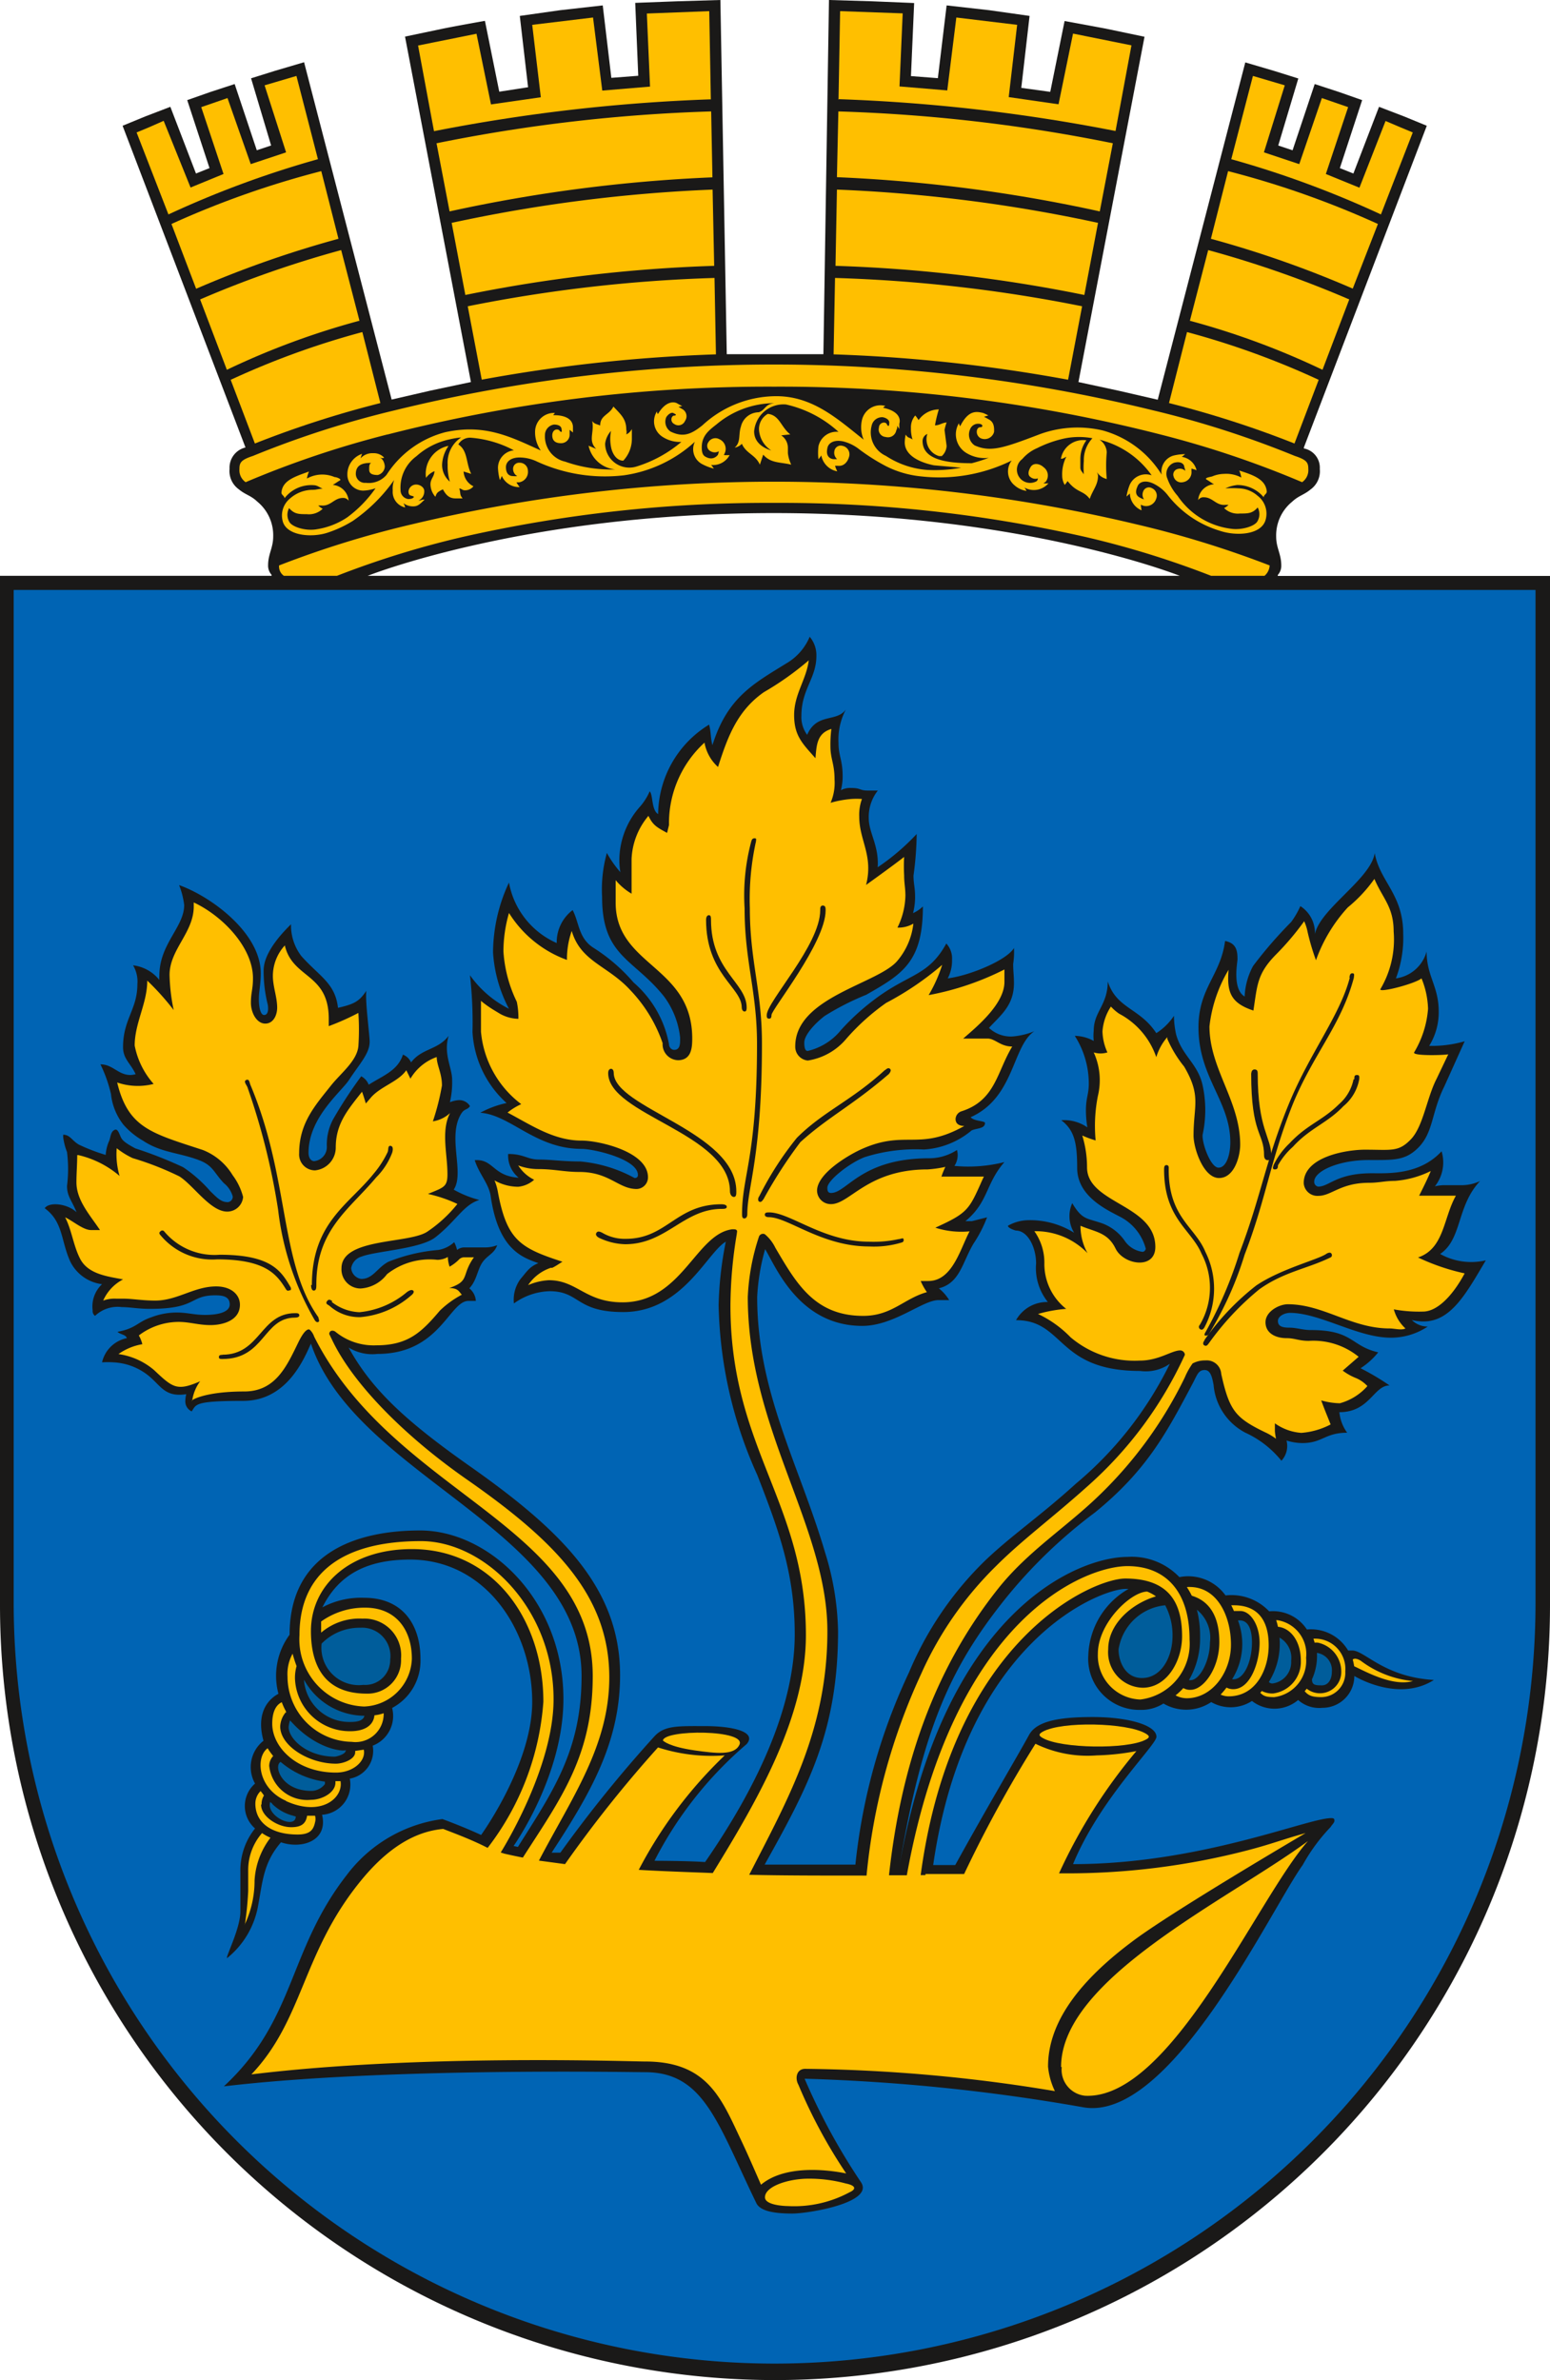
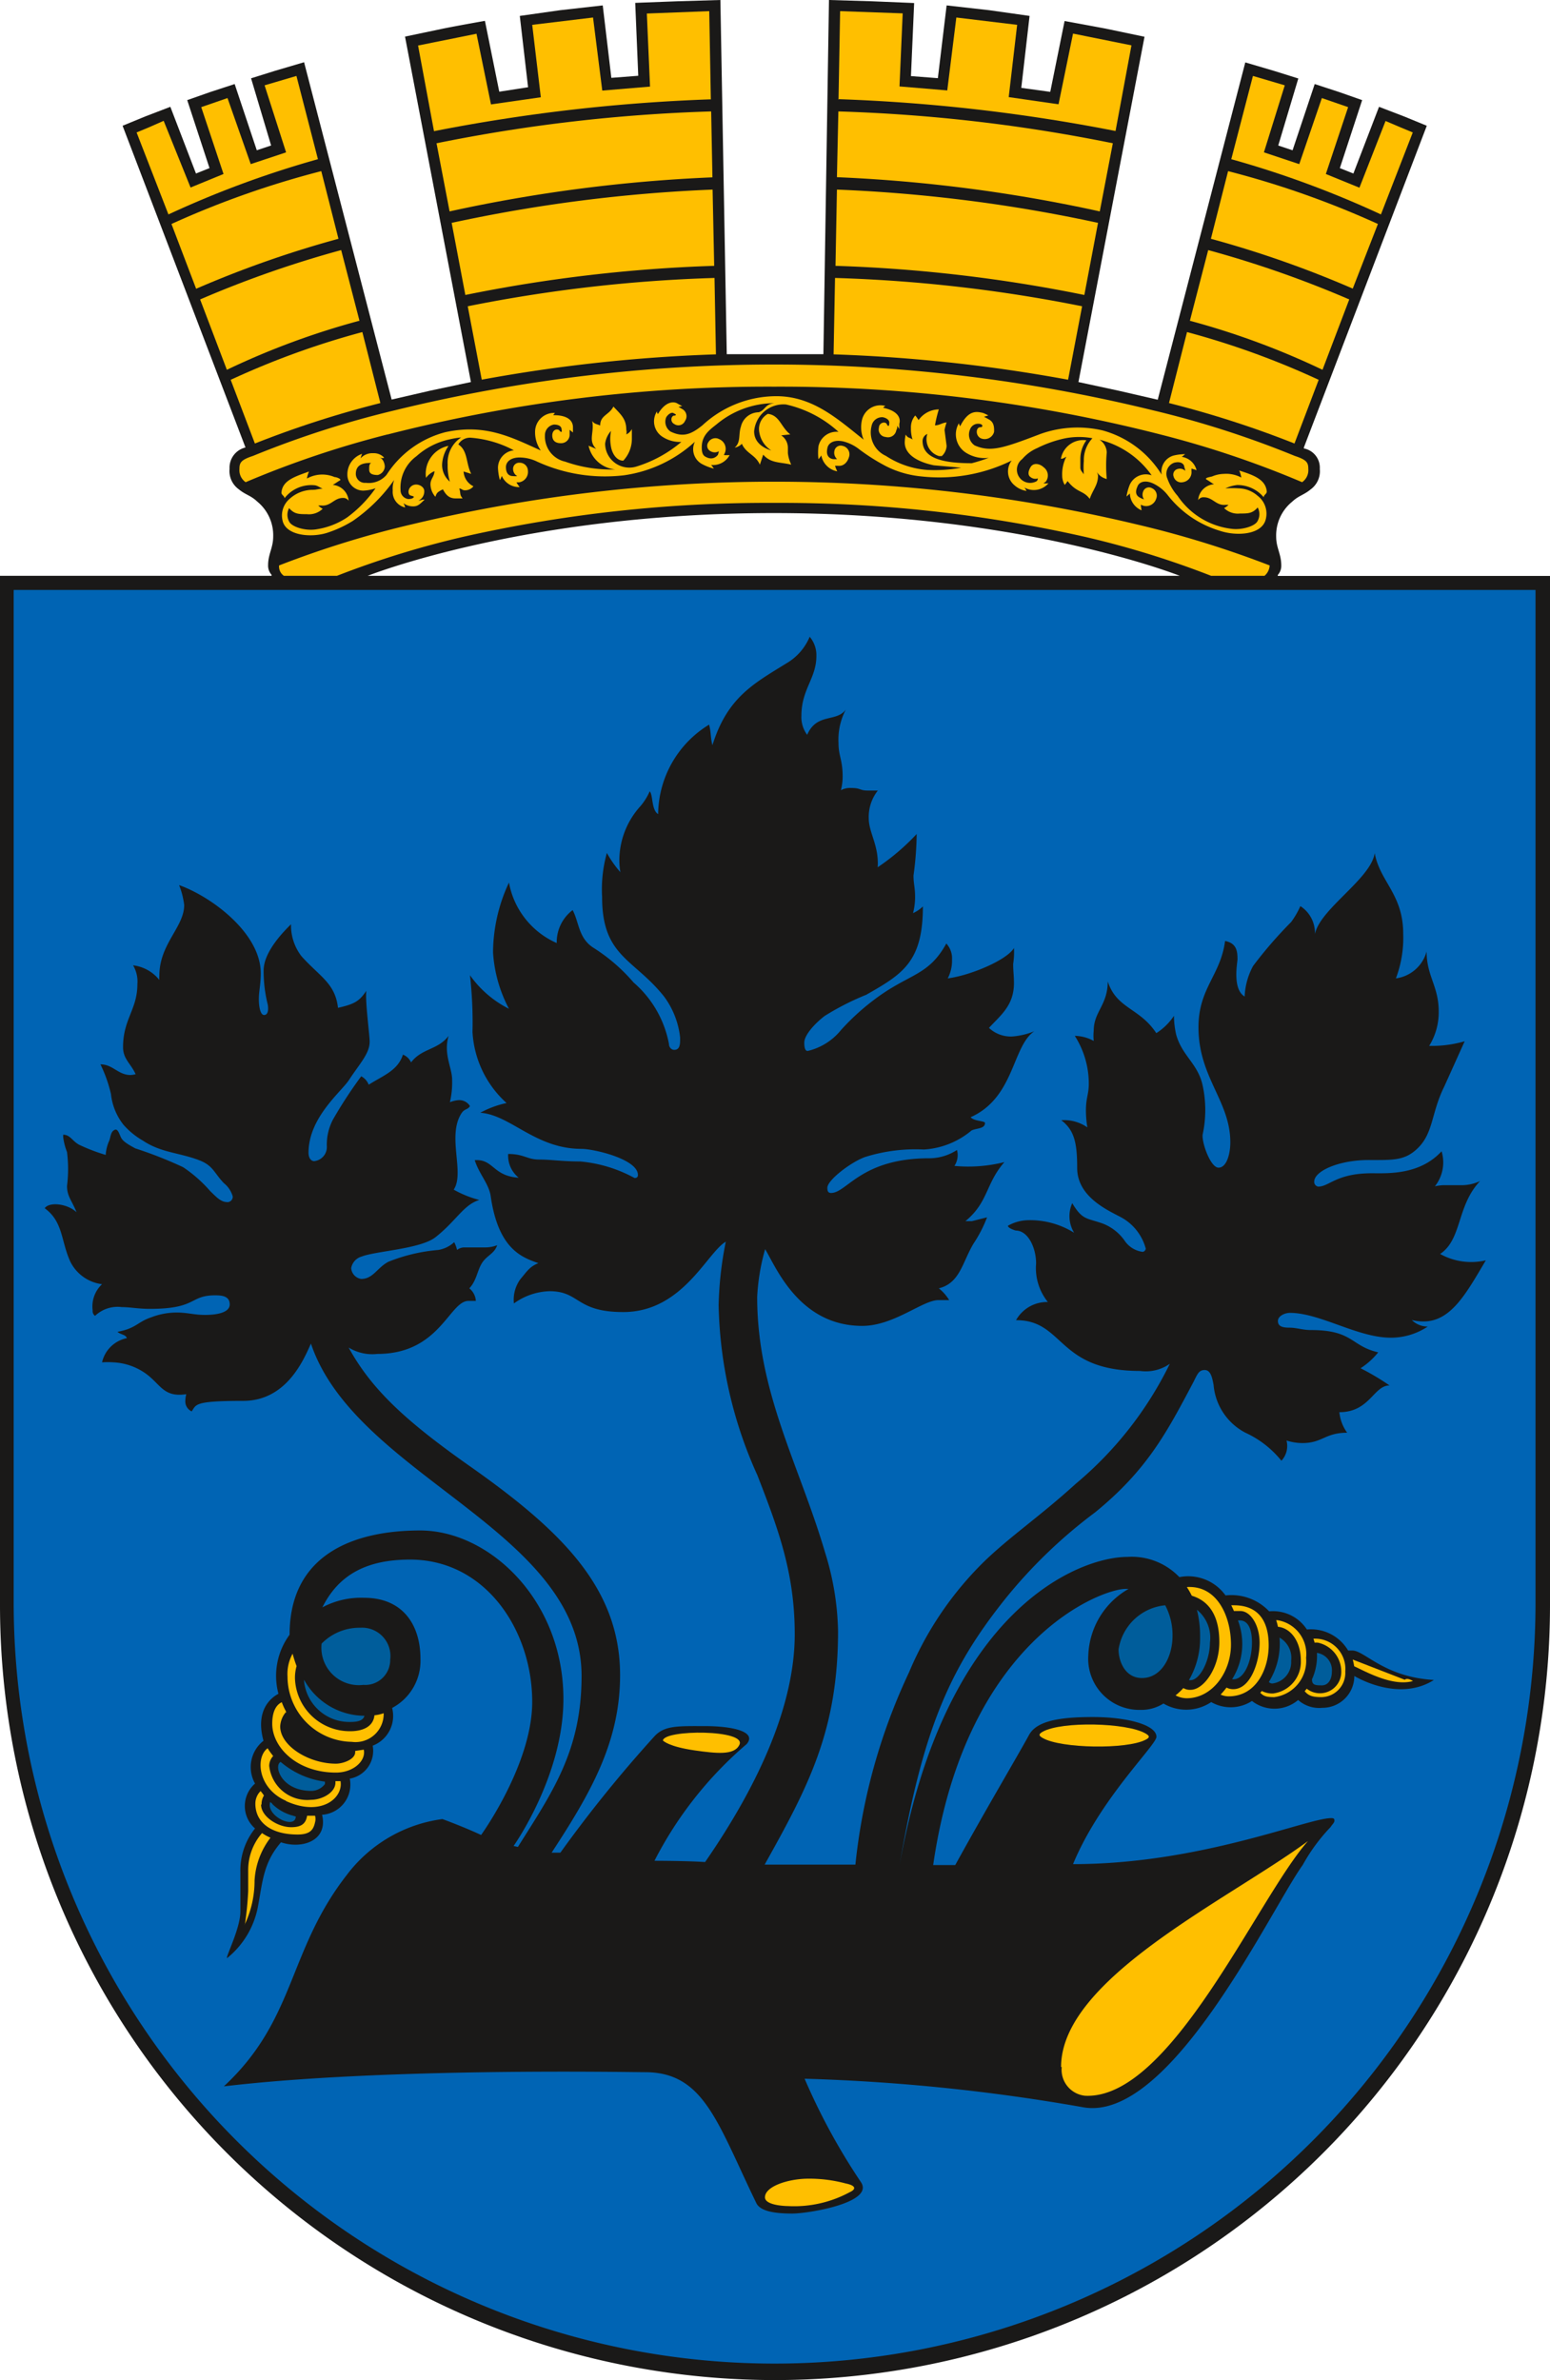
<svg xmlns="http://www.w3.org/2000/svg" xmlns:ns1="http://www.inkscape.org/namespaces/inkscape" xmlns:ns2="http://sodipodi.sourceforge.net/DTD/sodipodi-0.dtd" height="614.256" width="400" ns1:version="1.0 (4035a4fb49, 2020-05-01)" ns2:docname="sk-icon.svg" id="svg75" version="1.1" viewBox="0 0 400 614.256">
  <ns2:namedview ns1:current-layer="Group" ns1:window-maximized="1" ns1:window-y="-11" ns1:window-x="-11" ns1:cy="331.47816" ns1:cx="150.56871" ns1:zoom="0.96251659" showgrid="false" id="namedview77" ns1:window-height="1000" ns1:window-width="1920" ns1:pageshadow="2" ns1:pageopacity="0" guidetolerance="10" gridtolerance="10" objecttolerance="10" borderopacity="1" bordercolor="#666666" pagecolor="#ffffff" />
  <defs id="defs4">
    <style id="style2">.cls-1{fill:#1a1918;}.cls-2{fill:#005d9b;}.cls-3{fill:#b59930;}</style>
  </defs>
  <title id="title6">sk-icon</title>
  <g transform="translate(-0.03)" data-name="Layer 2" id="Layer_2">
    <g data-name="Layer 1" id="Layer_1-2">
      <g id="Group">
        <path style="stroke-width:1" d="m 199.783,132.416 c -64.256,0 -104.848,16.187 -104.848,16.187 H 304.467 c 0,0 -40.592,-16.187 -104.848,-16.187 z m 136.73,-16.927 v 0.246 a 5.053,5.053 0 0 1 4.108,5.3 5.793,5.793 0 0 1 -2.342,5.259 c -1.849,1.52 -3.04,1.561 -4.807,3.205 a 11.216,11.216 0 0 0 -4.108,8.998 c 0,2.917 1.315,4.478 1.315,7.436 a 3.492,3.492 0 0 1 -0.904,2.465 v 0.247 H 400.03 v 265.612 a 200,200 0 1 1 -400,0 V 148.603 h 70.09 v -0.247 a 3.492,3.492 0 0 1 -0.904,-2.465 c 0,-2.917 1.315,-4.478 1.315,-7.436 a 11.216,11.216 0 0 0 -4.108,-8.998 c -1.726,-1.643 -2.958,-1.684 -4.807,-3.205 a 5.793,5.793 0 0 1 -2.342,-5.259 5.341,5.341 0 0 1 4.108,-5.505 l -31.717,-83.032 5.793,-2.383 6.532,-2.506 6.615,17.214 3.492,-1.397 -5.752,-17.543 5.957,-2.095 6.286,-2.054 5.711,17.091 3.698,-1.233 -5.177,-17.338 6.163,-1.931 7.518,-2.219 22.597,87.058 9.984,-2.301 10.477,-2.219 -17.009,-89.154 9.984,-2.095 C 118.641,6.532 125.174,5.382 125.174,5.382 l 3.698,18.283 7.436,-1.15 -2.136,-18.406 10.435,-1.479 10.97,-1.233 2.219,18.694 6.943,-0.534 L 163.958,0.74 174.845,0.329 185.938,0 l 1.643,91.413 c 4.108,0 8.217,0 12.325,0 h 0.288 c 4.108,0 8.217,0 12.325,0 L 213.958,0 l 11.093,0.329 10.887,0.452 -0.822,18.858 6.943,0.534 2.26,-18.776 10.97,1.233 10.435,1.479 -2.136,18.57 7.477,1.027 3.698,-18.283 c 0,0 6.491,1.191 10.641,1.972 l 9.984,2.095 -17.05,89.113 10.477,2.26 9.984,2.301 22.597,-87.058 7.518,2.219 6.163,1.931 -5.177,17.297 3.698,1.233 5.711,-17.091 6.286,2.054 5.957,2.095 -5.752,17.543 3.492,1.397 6.615,-17.214 6.532,2.506 5.793,2.383 z" class="cls-1" id="Fill-17" />
        <path style="fill:#0064b4;fill-opacity:1;stroke-width:1" d="M 396.291,152.26 V 413.64 a 196.364,196.364 0 1 1 -392.728,0 V 152.26 H 396.291" class="cls-2" id="Fill-18" />
        <path style="stroke-width:1" d="m 240.827,481.348 h 5.711 c 8.217,-14.914 15.9,-27.814 19.063,-33.607 2.013,-3.698 8.217,-4.601 16.434,-4.601 9.121,0 16.434,2.095 16.434,5.095 0,2.177 -14.503,15.9 -21.528,32.868 32.868,0 60.477,-11.873 66.598,-11.873 0.411,0 0.863,0 0.863,0.616 0,0.616 -0.616,1.027 -0.986,1.684 a 46.631,46.631 0 0 0 -7.19,9.778 c -8.217,11.38 -34.1,66.68 -56.738,62.531 a 494.659,494.659 0 0 0 -71.816,-7.354 163.311,163.311 0 0 0 14.462,26.582 c 3.862,5.382 -13.476,8.217 -17.625,8.217 -5.094,0 -8.217,-0.74 -9.244,-2.588 -10.107,-20.83 -13.517,-33.895 -28.759,-33.895 -4.108,0 -67.584,-1.233 -108.71,3.657 18.652,-17.338 16.434,-34.963 31.758,-54.601 A 36.976,36.976 0 0 1 114.204,469.474 c 0,0 5.423,1.972 9.984,4.108 0,0 13.188,-18.242 13.188,-34.347 0,-18.488 -12.038,-36.73 -31.512,-36.73 -11.175,0 -18.406,3.862 -22.638,12.325 a 21.2,21.2 0 0 1 10.764,-2.465 c 10.066,0 14.544,7.067 14.544,15.735 a 13.763,13.763 0 0 1 -7.313,12.695 8.217,8.217 0 0 1 -5.012,9.737 7.272,7.272 0 0 1 -5.916,8.505 7.806,7.806 0 0 1 -7.149,9.326 c 1.602,6.656 -5.094,8.956 -10.6,7.108 -4.643,5.382 -4.725,10.23 -5.998,16.845 A 22.35,22.35 0 0 1 58.658,505.341 c -0.575,0 3.41,-7.56 3.41,-12.038 0,-4.478 0,-6.204 0,-10.148 a 17.256,17.256 0 0 1 3.78,-11.257 7.683,7.683 0 0 1 0,-11.586 8.669,8.669 0 0 1 2.177,-11.052 c -2.26,-8.217 2.301,-11.298 3.862,-12.12 a 17.913,17.913 0 0 1 2.876,-15.242 c 0,-20.994 16.968,-26.91 33.689,-26.91 17.79,0 36.976,17.913 36.976,43.509 0,19.844 -12.859,37.921 -12.859,37.921 l 1.109,0.246 c 8.998,-14.297 16.434,-24.897 16.434,-44.125 0,-37.757 -58.299,-51.397 -69.844,-85.785 -1.972,4.437 -6.409,14.79 -17.502,14.79 -12.736,0 -12.038,0.945 -13.27,2.712 a 2.835,2.835 0 0 1 -1.643,-2.712 7.56,7.56 0 0 1 0.247,-1.726 c -5.752,0.863 -6.532,-2.342 -10.148,-5.094 a 15.571,15.571 0 0 0 -8.669,-3.122 21.611,21.611 0 0 0 -2.917,0 8.217,8.217 0 0 1 6.409,-6.245 c -0.329,-0.986 -1.684,-0.904 -2.424,-1.643 4.807,-0.863 5.136,-2.547 8.71,-3.739 a 18.365,18.365 0 0 1 6.532,-1.233 c 2.876,0 4.478,0.616 7.354,0.616 2.876,0 6.368,-0.534 6.368,-2.712 0,-2.177 -2.054,-2.342 -3.78,-2.342 -6.656,0 -4.601,3.492 -16.763,3.492 -3.205,0 -5.094,-0.452 -7.313,-0.452 a 8.422,8.422 0 0 0 -6.902,2.26 1.52,1.52 0 0 1 -0.616,-1.397 7.888,7.888 0 0 1 2.424,-6.779 10.6,10.6 0 0 1 -8.217,-5.875 c -2.424,-5.382 -1.808,-10.23 -6.574,-13.722 1.027,-1.643 5.67,-1.315 8.217,1.027 -1.233,-3.04 -2.465,-4.108 -2.465,-6.779 a 35.456,35.456 0 0 0 0,-8.751 16.064,16.064 0 0 1 -0.986,-3.821 5.67,5.67 0 0 1 0,-0.657 c 1.808,0 2.342,1.643 4.108,2.588 a 46.754,46.754 0 0 0 6.861,2.629 10.353,10.353 0 0 1 0.945,-3.739 c 0.37,-1.15 0.37,-2.219 1.315,-2.712 0.945,-0.493 1.274,1.274 1.808,2.177 0.534,0.904 2.054,1.767 3.574,2.588 a 107.19,107.19 0 0 1 12.325,4.848 35.004,35.004 0 0 1 7.025,6.204 c 1.397,1.315 2.547,2.671 4.108,2.794 a 1.397,1.397 0 0 0 1.684,-1.438 6.738,6.738 0 0 0 -2.26,-3.41 c -2.547,-2.629 -2.753,-4.519 -6.327,-5.916 -5.218,-2.013 -9.86,-1.931 -14.544,-5.053 a 19.967,19.967 0 0 1 -5.053,-4.108 15.448,15.448 0 0 1 -3.246,-7.97 36.278,36.278 0 0 0 -2.712,-7.642 c 3.205,0 4.56,2.753 7.765,2.753 a 6.697,6.697 0 0 0 1.315,-0.205 c -1.233,-2.753 -3.246,-3.903 -3.246,-6.984 0,-7.231 3.698,-9.737 3.698,-16.228 a 8.217,8.217 0 0 0 -1.109,-4.889 10.189,10.189 0 0 1 6.779,3.78 5.546,5.546 0 0 1 0,-1.109 c 0,-8.217 6.409,-12.531 6.409,-18.242 a 20.542,20.542 0 0 0 -1.315,-5.136 c 8.217,2.917 21.076,12.325 21.076,22.761 0,2.876 -0.493,4.601 -0.493,6.656 0,2.054 0.411,4.108 1.356,4.108 0.945,0 1.191,-1.191 0.945,-2.671 a 35.62,35.62 0 0 1 -1.068,-8.833 c 0,-5.012 5.629,-10.477 7.067,-11.915 a 13.065,13.065 0 0 0 2.671,8.217 c 4.643,5.218 8.751,6.984 9.449,13.353 4.108,-0.945 5.464,-1.602 7.313,-4.396 -0.329,2.671 0.863,11.339 0.863,13.147 0,3.04 -2.588,5.67 -5.3,9.819 -2.013,3.122 -10.477,9.696 -10.477,18.858 0,1.027 0.452,2.136 1.479,2.136 a 3.657,3.657 0 0 0 3.246,-3.862 13.846,13.846 0 0 1 1.602,-6.902 115.037,115.037 0 0 1 7.272,-11.134 4.108,4.108 0 0 1 1.931,2.177 c 3.657,-2.342 7.518,-3.615 8.833,-7.765 a 3.78,3.78 0 0 1 2.095,2.013 c 2.794,-3.698 6.902,-3.164 9.696,-6.861 -1.397,4.684 0.904,8.217 0.904,11.298 a 22.309,22.309 0 0 1 -0.575,5.834 7.231,7.231 0 0 1 2.219,-0.534 3.246,3.246 0 0 1 2.958,1.52 c -0.534,0.986 -1.356,0.616 -2.177,1.849 -3.821,5.916 0.904,15.366 -2.013,19.721 a 27.157,27.157 0 0 0 6.615,2.671 c -4.108,1.233 -5.998,5.464 -11.38,9.655 -3.903,2.999 -15.366,3.533 -18.94,4.93 a 3.78,3.78 0 0 0 -2.753,2.999 3.04,3.04 0 0 0 2.588,2.794 c 3.081,0 4.108,-2.917 7.025,-4.437 a 44.536,44.536 0 0 1 12.859,-3.04 7.97,7.97 0 0 0 4.108,-2.013 8.217,8.217 0 0 1 0.74,2.013 2.958,2.958 0 0 1 1.808,-0.657 h 5.546 a 8.463,8.463 0 0 0 2.999,-0.575 c -0.74,2.219 -2.588,2.588 -3.862,4.519 -1.274,1.931 -1.438,4.643 -3.328,6.615 a 4.519,4.519 0 0 1 1.684,3.246 h -1.89 c -4.971,0 -7.395,13.681 -23.5,13.681 a 11.668,11.668 0 0 1 -7.436,-1.643 c 5.957,10.887 14.914,19.104 31.265,30.608 23.747,16.721 38.784,31.512 38.784,53.944 0,17.297 -7.642,30.485 -17.666,45.809 h 2.26 a 337.346,337.346 0 0 1 24.281,-30.033 c 2.588,-2.835 6.122,-2.629 13.065,-2.629 6.943,0 13.476,1.397 10.723,4.643 a 98.603,98.603 0 0 0 -23.788,30.115 c 0,0 8.217,0 13.065,0.329 13.804,-19.967 23.131,-40.509 23.131,-58.792 0,-15.653 -4.108,-26.828 -9.655,-41.085 a 111.257,111.257 0 0 1 -9.984,-43.796 91.537,91.537 0 0 1 1.849,-16.434 c -4.848,2.794 -11.134,18.159 -26.459,18.159 -12.325,0 -11.134,-5.382 -19.022,-5.382 a 16.434,16.434 0 0 0 -9.203,3.164 9.039,9.039 0 0 1 1.684,-6.286 c 1.561,-1.808 2.342,-3.246 4.643,-4.108 -4.108,-1.479 -10.353,-3.451 -12.325,-17.379 -0.493,-3.164 -2.999,-5.67 -4.108,-9.203 4.848,-0.37 4.643,4.108 11.339,4.519 a 7.313,7.313 0 0 1 -2.712,-6.122 c 4.108,0 4.889,1.438 7.97,1.438 3.081,0 6.039,0.493 10.6,0.493 a 35.908,35.908 0 0 1 14.051,4.273 c 0.657,0 0.863,-0.329 0.863,-0.781 0,-4.108 -11.422,-6.738 -14.544,-6.738 -11.915,0 -18.283,-8.751 -26.13,-9.326 a 24.979,24.979 0 0 1 6.779,-2.506 26.664,26.664 0 0 1 -8.792,-18.324 107.642,107.642 0 0 0 -0.657,-14.667 27.362,27.362 0 0 0 10.066,8.669 35.867,35.867 0 0 1 -4.108,-14.544 43.016,43.016 0 0 1 4.108,-18.036 21.2,21.2 0 0 0 12.325,15.612 10.394,10.394 0 0 1 4.108,-8.505 c 1.684,3.164 1.479,7.149 5.259,9.655 a 46.097,46.097 0 0 1 10.477,9.039 27.65,27.65 0 0 1 9.121,15.859 c 0,0.781 0.575,1.52 1.356,1.52 1.643,0 1.52,-1.849 1.52,-3.205 a 21.693,21.693 0 0 0 -4.108,-10.518 c -7.806,-9.86 -16.023,-10.271 -16.023,-25.719 a 34.881,34.881 0 0 1 1.233,-11.38 27.65,27.65 0 0 0 3.492,4.971 17.543,17.543 0 0 1 -0.247,-4.108 20.912,20.912 0 0 1 5.382,-12.901 15.201,15.201 0 0 0 2.424,-3.862 c 0.904,0.945 0.411,4.807 2.177,5.875 a 27.362,27.362 0 0 1 13.147,-23.09 c 0.534,1.931 0.37,3.492 0.863,5.3 3.862,-12.325 10.6,-15.859 19.022,-21.076 a 14.38,14.38 0 0 0 6.081,-6.902 7.354,7.354 0 0 1 1.726,4.971 c 0,5.752 -3.862,8.587 -3.862,15.366 a 7.683,7.683 0 0 0 1.479,4.971 c 2.506,-5.752 7.56,-3.164 9.984,-6.532 a 16.68,16.68 0 0 0 -1.89,8.669 c 0,3.328 1.068,4.314 1.068,8.628 a 14.339,14.339 0 0 1 -0.452,3.533 5.053,5.053 0 0 1 2.753,-0.575 c 2.383,0 2.095,0.657 4.108,0.657 h 2.671 a 10.97,10.97 0 0 0 -2.342,7.19 c 0,3.698 2.671,7.025 2.301,12.613 a 58.094,58.094 0 0 0 10.066,-8.587 84.593,84.593 0 0 1 -0.822,10.723 c 0,2.177 0.411,2.999 0.411,5.588 a 16.434,16.434 0 0 1 -0.534,4.108 8.628,8.628 0 0 0 2.547,-1.726 c 0,14.339 -5.259,17.461 -14.626,22.802 a 68.529,68.529 0 0 0 -10.723,5.464 c -2.629,2.013 -5.259,4.971 -5.259,6.861 0,0.534 0,2.177 0.863,2.177 a 15.653,15.653 0 0 0 8.628,-5.423 59.942,59.942 0 0 1 8.217,-7.56 c 9.244,-7.108 14.215,-6.163 18.94,-14.749 a 5.588,5.588 0 0 1 1.479,4.108 9.86,9.86 0 0 1 -1.109,4.889 c 5.998,-0.781 15.366,-4.807 17.091,-7.847 a 19.515,19.515 0 0 1 -0.205,4.108 c 0,1.931 0.205,2.999 0.205,4.93 0,5.752 -3.328,8.217 -6.45,11.586 a 8.217,8.217 0 0 0 5.998,2.219 18.776,18.776 0 0 0 5.711,-1.356 c -5.752,3.862 -5.053,17.091 -16.434,22.186 0.781,1.027 3.698,0.945 3.698,1.479 0,1.52 -2.054,1.315 -3.451,1.931 a 21.035,21.035 0 0 1 -12.325,4.93 43.468,43.468 0 0 0 -15.16,1.931 c -3.657,1.315 -9.737,5.957 -9.737,7.929 0,0.534 0,1.356 0.945,1.356 4.108,0 7.724,-8.956 25.349,-8.956 a 13.147,13.147 0 0 0 7.149,-2.136 5.053,5.053 0 0 1 -0.657,4.108 38.003,38.003 0 0 0 12.901,-0.986 c -4.889,5.588 -4.108,10.353 -10.066,15.242 h 1.684 l 3.903,-0.986 a 33.854,33.854 0 0 1 -3.492,6.779 c -2.917,4.889 -3.492,10.189 -8.956,11.545 a 11.38,11.38 0 0 1 2.671,3.04 h -2.753 c -4.108,0 -11.504,6.656 -19.68,6.656 -16.434,0 -22.432,-15.571 -25.062,-19.803 a 54.889,54.889 0 0 0 -2.054,12.325 c 0,24.651 10.929,43.468 17.543,66.023 a 71.816,71.816 0 0 1 3.328,20.214 c 0,25.555 -7.56,39.934 -18.94,60.271 8.217,0 16.434,0 23.418,0 a 153.287,153.287 0 0 1 13.846,-49.63 87.346,87.346 0 0 1 19.556,-28.759 c 6.82,-6.532 14.38,-11.627 23.5,-19.926 a 94.248,94.248 0 0 0 24.24,-30.937 10.805,10.805 0 0 1 -7.683,1.849 c -21.569,0 -19.433,-13.106 -32.005,-13.106 a 9.162,9.162 0 0 1 8.217,-4.684 13.928,13.928 0 0 1 -3.04,-9.942 c 0,-4.108 -2.095,-8.505 -5.259,-8.505 0,0 -2.013,-0.575 -2.013,-1.233 a 10.929,10.929 0 0 1 5.259,-1.438 21.487,21.487 0 0 1 11.832,3.246 8.217,8.217 0 0 1 -0.493,-7.642 c 2.671,4.478 3.78,3.78 7.97,5.3 a 12.325,12.325 0 0 1 5.505,4.314 6.656,6.656 0 0 0 4.725,2.958 0.986,0.986 0 0 0 0.781,-0.822 13.065,13.065 0 0 0 -5.998,-7.888 c -2.835,-1.643 -11.709,-5.053 -11.709,-12.942 0,-6.491 -0.74,-9.778 -4.108,-12.325 a 10.477,10.477 0 0 1 6.738,1.849 26.952,26.952 0 0 1 -0.37,-4.314 c 0,-3.451 0.74,-4.108 0.74,-6.984 a 22.925,22.925 0 0 0 -3.615,-12.325 10.394,10.394 0 0 1 4.889,1.315 12.695,12.695 0 0 1 0,-2.671 c 0,-4.889 3.615,-6.574 3.615,-12.695 2.301,7.108 8.217,6.779 12.531,13.352 a 15.201,15.201 0 0 0 4.56,-4.478 22.268,22.268 0 0 0 0.575,4.889 c 1.561,5.505 5.588,7.436 6.82,13.065 a 29.992,29.992 0 0 1 0,12.736 c -0.205,2.177 2.054,8.505 4.108,8.505 2.054,0 3.04,-3.451 3.04,-6.532 0,-10.682 -8.217,-16.721 -8.217,-29.704 0,-10.107 5.711,-13.394 6.861,-22.268 2.917,0.575 3.205,2.506 3.205,4.725 0,0.822 -1.397,7.683 1.849,9.614 a 18.118,18.118 0 0 1 2.177,-7.888 109.737,109.737 0 0 1 9.819,-11.339 21.652,21.652 0 0 0 2.383,-4.108 8.217,8.217 0 0 1 3.657,8.217 c 0,-6.697 14.503,-14.914 15.53,-21.898 1.315,7.354 7.354,10.6 7.354,20.83 a 29.581,29.581 0 0 1 -1.89,11.504 9.532,9.532 0 0 0 7.929,-6.943 c 0,6.409 3.122,8.915 3.122,15.489 a 16.434,16.434 0 0 1 -2.465,8.874 30.69,30.69 0 0 0 9.162,-1.191 l -5.259,11.668 c -3.41,6.861 -2.753,11.956 -6.861,15.941 -3.328,3.246 -6.409,3.04 -12.695,3.04 -7.56,0 -14.01,2.794 -14.01,5.588 a 1.233,1.233 0 0 0 1.027,1.274 c 2.876,0 4.684,-3.451 13.846,-3.451 4.108,0 12.325,0.493 17.995,-5.67 a 9.901,9.901 0 0 1 -1.726,9.039 14.544,14.544 0 0 1 2.054,-0.288 c 1.931,0 2.753,0 4.684,0 a 11.216,11.216 0 0 0 4.93,-1.068 c -6.081,6.368 -4.601,14.996 -10.312,18.817 a 16.434,16.434 0 0 0 11.791,1.643 c -4.889,8.217 -8.874,15.777 -16.064,15.777 a 11.915,11.915 0 0 1 -3.04,-0.37 5.752,5.752 0 0 0 4.108,1.684 17.091,17.091 0 0 1 -9.532,2.876 c -8.587,0 -18.242,-6.409 -26.048,-6.409 -1.233,0 -3.081,0.781 -3.081,2.095 0,1.315 1.027,1.726 2.958,1.726 1.931,0 3.369,0.616 5.546,0.616 10.97,0 10.23,4.108 17.379,5.752 a 18.94,18.94 0 0 1 -4.56,4.108 61.627,61.627 0 0 1 7.477,4.437 c -4.108,0 -5.095,6.902 -12.942,6.902 a 10.846,10.846 0 0 0 2.013,5.3 c -5.752,0 -6.368,2.671 -11.545,2.671 a 13.722,13.722 0 0 1 -4.108,-0.657 5.588,5.588 0 0 1 -1.315,5.218 25.678,25.678 0 0 0 -9.285,-7.231 15.366,15.366 0 0 1 -8.217,-12.325 c -0.329,-1.726 -0.698,-3.862 -2.301,-3.862 -1.602,0 -1.931,1.233 -2.999,3.287 -6.82,12.901 -11.873,22.514 -25.267,33.443 a 128.554,128.554 0 0 0 -23.213,22.35 c -14.174,17.749 -21.2,33.361 -27.239,68.57 11.915,-66.27 46.467,-79.417 58.792,-79.417 a 17.009,17.009 0 0 1 13.394,5.218 11.873,11.873 0 0 1 11.915,4.725 13.394,13.394 0 0 1 11.257,4.108 10.435,10.435 0 0 1 9.737,4.684 11.134,11.134 0 0 1 10.641,5.423 h 1.068 c 3.205,0 8.217,6.861 21.076,7.601 -9.326,5.916 -20.542,-1.027 -20.542,-1.027 a 8.217,8.217 0 0 1 -8.217,8.217 8.217,8.217 0 0 1 -6.286,-2.013 9.449,9.449 0 0 1 -11.915,0.246 10.107,10.107 0 0 1 -10.518,0.288 11.586,11.586 0 0 1 -12.325,0.37 10.641,10.641 0 0 1 -5.957,1.643 13.188,13.188 0 0 1 -13.435,-14.01 20.542,20.542 0 0 1 10.394,-17.214 h -0.74 c -6.409,0 -41.372,13.229 -49.712,71.446" class="cls-1" id="Fill-19" />
-         <path style="fill:#ffbf00;fill-opacity:1;stroke-width:1" d="m 238.855,483.936 h -1.233 c 8.217,-61.011 44.454,-76.541 52.794,-76.541 11.504,0 14.667,6.491 14.667,14.914 0,6.327 -3.862,13.27 -10.189,13.27 a 9.162,9.162 0 0 1 -8.874,-9.942 c 0,-6.45 5.957,-11.75 12.325,-13.64 a 10.559,10.559 0 0 0 -2.26,-1.233 c -4.108,0 -12.736,8.011 -12.736,16.064 a 11.339,11.339 0 0 0 10.97,11.791 14.503,14.503 0 0 0 12.695,-15.448 c 0,-12.777 -6.45,-18.981 -16.023,-18.981 -10.6,0 -44.782,12.695 -56.943,79.786 h -1.191 -2.219 -1.191 c 3.04,-27.732 11.339,-52.794 28.143,-73.952 7.806,-9.819 17.666,-15.859 26.376,-24.363 a 107.354,107.354 0 0 0 21.816,-30.156 18.406,18.406 0 0 1 2.013,-3.615 6.615,6.615 0 0 1 3.287,-0.781 3.739,3.739 0 0 1 4.108,3.492 c 2.095,9.449 3.657,11.339 11.298,15.037 a 15.366,15.366 0 0 1 2.835,1.684 17.42,17.42 0 0 1 -0.288,-1.931 v -2.054 a 13.353,13.353 0 0 0 6.82,2.465 19.433,19.433 0 0 0 7.56,-2.177 c -0.822,-2.095 -1.684,-4.108 -2.424,-6.204 a 18.57,18.57 0 0 0 4.807,0.74 14.626,14.626 0 0 0 7.108,-4.437 8.628,8.628 0 0 0 -2.917,-2.054 14.914,14.914 0 0 1 -3.451,-1.931 l 4.108,-3.574 a 18.488,18.488 0 0 0 -12.859,-4.108 c -2.588,0 -3.615,-0.698 -5.711,-0.698 -2.917,0 -5.464,-1.315 -5.464,-4.108 0,-2.794 3.533,-4.643 5.752,-4.643 9.203,0 16.434,6.245 26.253,6.245 1.315,0 3.04,0.534 4.108,0 a 10.435,10.435 0 0 1 -2.999,-4.93 35.497,35.497 0 0 0 7.518,0.575 c 3.698,0 7.683,-4.108 10.764,-9.86 a 55.012,55.012 0 0 1 -12.038,-4.108 c 6.779,-2.26 6.532,-10.23 9.778,-15.941 h -4.108 -5.382 c 0,0 2.301,-4.519 2.999,-6.368 a 24.979,24.979 0 0 1 -9.244,2.547 c -2.588,0 -4.108,0.493 -6.697,0.493 -7.354,0 -9.655,3.369 -13.065,3.369 a 3.533,3.533 0 0 1 -3.78,-3.287 c 0,-6.861 11.134,-8.628 15.818,-8.628 6.861,0 8.628,0.657 11.832,-2.671 3.205,-3.328 4.108,-10.723 6.656,-15.653 l 2.999,-6.286 c -1.356,0.247 -9.491,0.452 -8.792,-0.534 a 25.637,25.637 0 0 0 3.574,-11.216 22.227,22.227 0 0 0 -1.684,-7.847 c -1.767,1.438 -11.257,3.862 -10.6,2.753 a 25.144,25.144 0 0 0 3.41,-14.832 c 0,-6.409 -2.835,-8.546 -4.971,-13.599 a 36.976,36.976 0 0 1 -6.861,7.354 40.099,40.099 0 0 0 -8.217,13.64 60.6,60.6 0 0 1 -2.136,-7.19 13.024,13.024 0 0 0 -0.904,-2.876 70.624,70.624 0 0 1 -7.19,8.505 c -5.012,5.053 -4.889,7.97 -5.916,14.544 -5.998,-1.972 -6.861,-4.889 -6.409,-10.518 a 36.483,36.483 0 0 0 -4.93,14.585 c 0,10.97 7.929,19.228 7.929,30.567 0,2.835 -1.438,8.587 -5.464,8.587 -4.026,0 -6.574,-7.642 -6.574,-10.97 0,-7.765 2.054,-10.148 -2.424,-17.79 a 30.485,30.485 0 0 1 -4.355,-7.19 v -0.411 a 14.01,14.01 0 0 0 -2.835,5.177 20.008,20.008 0 0 0 -9.573,-11.216 11.997,11.997 0 0 1 -2.136,-1.849 13.435,13.435 0 0 0 -2.177,6.409 13.804,13.804 0 0 0 1.274,5.423 5.957,5.957 0 0 1 -3.533,0 17.256,17.256 0 0 1 1.068,11.257 39.934,39.934 0 0 0 -0.575,11.463 26.705,26.705 0 0 1 -3.451,-1.274 28.102,28.102 0 0 1 1.233,8.217 c 0,9.367 17.625,9.573 17.625,20.542 0,5.957 -8.217,4.643 -10.271,0.411 -2.054,-4.232 -5.341,-4.273 -9.039,-5.875 a 14.38,14.38 0 0 0 1.808,7.067 18.611,18.611 0 0 0 -13.27,-5.67 h -0.452 a 14.01,14.01 0 0 1 2.588,8.217 14.708,14.708 0 0 0 5.629,11.832 35.867,35.867 0 0 0 -7.272,1.315 28.759,28.759 0 0 1 8.381,5.998 25.555,25.555 0 0 0 17.913,6.039 c 4.889,0 8.217,-2.629 10.394,-2.629 0.945,0 1.356,0.986 1.15,1.274 a 101.643,101.643 0 0 1 -25.185,33.895 c -9.162,8.217 -16.68,13.681 -23.541,20.542 a 91.002,91.002 0 0 0 -19.269,27.773 160.23,160.23 0 0 0 -14.092,52.054 h -0.534 c -11.011,0 -21.117,0 -29.745,-0.205 10.025,-19.597 20.173,-37.387 20.173,-62.859 0,-26.952 -20.542,-52.177 -20.542,-86.278 a 56.984,56.984 0 0 1 2.876,-15.53 1.109,1.109 0 0 1 1.52,-0.657 10.435,10.435 0 0 1 2.712,3.492 c 5.382,9.121 10.107,17.584 22.679,17.584 7.395,0 10.518,-4.478 16.434,-6.122 a 16.434,16.434 0 0 1 -1.602,-2.876 h 1.972 c 6.204,0 8.217,-8.217 10.641,-12.818 a 21.939,21.939 0 0 1 -8.833,-0.945 c 8.422,-3.821 8.71,-4.643 12.12,-12.325 l 0.411,-0.863 h -1.438 c -2.095,0 -7.724,0 -9.326,0 -0.575,0.616 0.616,-2.095 0.822,-2.506 a 30.403,30.403 0 0 1 -4.56,0.657 c -15.53,0 -20.049,8.956 -24.938,8.956 a 3.533,3.533 0 0 1 -3.615,-3.451 c 0,-4.478 8.217,-9.285 11.545,-10.764 11.298,-5.053 14.749,0.616 26.459,-5.957 -1.109,0 -2.26,-0.411 -2.26,-1.808 a 2.219,2.219 0 0 1 1.643,-2.013 c 8.669,-2.835 8.998,-10.107 12.983,-16.68 -3.122,0 -4.355,-2.054 -6.409,-2.054 h -6.245 c 3.862,-3.328 10.641,-9.039 10.641,-14.626 0,-0.904 0,-1.643 0,-2.342 v -0.863 a 72.227,72.227 0 0 1 -19.556,6.615 37.592,37.592 0 0 0 3.492,-7.806 77.198,77.198 0 0 1 -14.462,9.819 57.888,57.888 0 0 0 -10.271,9.244 16.187,16.187 0 0 1 -9.942,5.629 3.574,3.574 0 0 1 -3.246,-3.657 c 0,-12.736 21.446,-16.146 26.376,-22.104 a 17.913,17.913 0 0 0 4.108,-9.573 7.56,7.56 0 0 1 -4.108,1.027 19.474,19.474 0 0 0 2.054,-8.217 c 0,-2.054 -0.329,-3.205 -0.329,-5.259 a 44.823,44.823 0 0 1 0,-4.766 c -2.876,2.26 -9.819,7.231 -9.819,7.231 1.931,-7.601 -1.767,-11.463 -1.767,-17.625 a 11.956,11.956 0 0 1 0.698,-4.56 v 0 a 19.721,19.721 0 0 0 -2.753,0 27.116,27.116 0 0 0 -5.341,0.986 12.942,12.942 0 0 0 1.027,-5.998 c 0,-4.108 -1.068,-5.3 -1.068,-8.628 a 31.306,31.306 0 0 1 0.247,-4.437 c -3.698,1.109 -3.821,4.108 -4.108,7.56 -3.246,-3.698 -5.505,-5.711 -5.505,-11.134 0,-5.423 3.164,-9.162 3.78,-14.133 a 76.705,76.705 0 0 1 -11.586,8.217 c -6.861,4.807 -9.326,11.463 -11.832,19.31 a 11.011,11.011 0 0 1 -3.492,-6.286 28.184,28.184 0 0 0 -9.162,21.282 l -0.493,2.013 c -2.547,-1.397 -3.657,-1.931 -4.807,-4.396 a 18.406,18.406 0 0 0 -4.355,11.134 c 0,2.999 0,5.957 0,8.956 a 15.776,15.776 0 0 1 -4.108,-3.492 c 0,1.89 0,3.451 0,5.793 0,16.434 19.762,16.228 19.762,35.086 0,2.547 -0.288,5.464 -3.533,5.588 a 4.108,4.108 0 0 1 -4.108,-4.396 37.223,37.223 0 0 0 -8.217,-13.558 c -5.916,-6.532 -12.859,-7.354 -15.242,-15.407 a 22.021,22.021 0 0 0 -1.233,7.477 29.458,29.458 0 0 1 -14.955,-12.12 36.154,36.154 0 0 0 -1.438,9.901 34.717,34.717 0 0 0 3.451,13.024 19.597,19.597 0 0 1 0.411,4.396 9.984,9.984 0 0 1 -4.766,-1.315 l -1.561,-0.945 a 28.307,28.307 0 0 1 -2.999,-2.095 l -0.329,-0.288 c 0,2.506 0,4.643 0,7.97 a 26.335,26.335 0 0 0 10.394,18.694 15.982,15.982 0 0 0 -3.533,2.177 c 5.957,3.122 11.832,7.231 19.104,7.231 4.56,0 17.132,2.876 17.132,9.449 a 2.999,2.999 0 0 1 -2.917,3.04 c -4.725,0 -7.025,-4.396 -14.79,-4.396 -3.903,0 -6.45,-0.74 -10.559,-0.74 a 14.544,14.544 0 0 1 -5.218,-0.945 10.066,10.066 0 0 0 4.108,3.698 7.231,7.231 0 0 1 -4.108,1.808 12.325,12.325 0 0 1 -6.122,-1.643 13.517,13.517 0 0 1 0.863,2.917 c 2.301,12.531 5.793,14.544 16.68,18.077 -0.657,0.37 -1.726,1.15 -2.629,1.561 h -0.37 a 11.38,11.38 0 0 0 -5.875,4.478 15.612,15.612 0 0 1 5.341,-1.274 c 7.313,0 9.408,5.711 19.022,5.711 15.366,0 18.899,-17.707 28.348,-18.858 0.534,0 0.986,0 1.15,0.288 0.164,0.288 0,0.534 0,0.904 a 113.846,113.846 0 0 0 -1.643,18.447 c 0,36.976 19.474,50.945 19.474,85.086 0,21.035 -12.325,42.358 -24.035,61.422 -6.368,-0.246 -12.736,-0.452 -19.104,-0.822 a 113.517,113.517 0 0 1 22.186,-29.54 45.193,45.193 0 0 1 -17.214,-2.054 321.898,321.898 0 0 0 -23.993,30.115 l -6.738,-0.904 c 8.463,-16.187 18.159,-29.663 18.159,-47.288 0,-20.83 -13.476,-34.881 -36.976,-51.233 C 104.138,370.378 91.115,357.025 85.815,345.974 l -0.822,-1.684 c 0,0 0,-0.657 0.534,-0.822 0.534,-0.164 1.027,0.205 1.027,0.205 a 15.571,15.571 0 0 0 10.559,3.533 c 8.217,0 11.668,-3.328 16.434,-8.956 a 24.651,24.651 0 0 1 5.67,-4.108 c -0.822,-0.863 -0.945,-1.684 -3.246,-1.726 5.464,-1.849 2.999,-3.205 6.368,-7.929 -0.74,0 -1.602,0 -2.465,0 a 1.931,1.931 0 0 0 -1.438,0.616 l -0.247,0.247 a 11.011,11.011 0 0 1 -2.136,1.561 8.463,8.463 0 0 1 -0.452,-2.506 5.546,5.546 0 0 1 -2.712,0.74 17.79,17.79 0 0 0 -12.983,3.698 9.244,9.244 0 0 1 -6.82,3.698 4.93,4.93 0 0 1 -4.93,-5.218 c 0,-7.97 17.707,-6.245 22.268,-9.532 a 34.634,34.634 0 0 0 7.642,-7.067 35.292,35.292 0 0 0 -7.601,-2.588 c 4.766,-1.972 5.259,-1.767 4.971,-7.025 -0.247,-4.396 -1.397,-9.819 0.74,-13.846 a 8.463,8.463 0 0 1 -4.437,2.136 61.832,61.832 0 0 0 2.342,-9.244 c 0,-3.205 -1.315,-5.136 -1.356,-7.354 a 12.818,12.818 0 0 0 -6.779,5.588 l -0.863,-1.767 -0.205,-0.411 c -2.054,2.958 -6.491,4.108 -9.039,6.943 l -1.397,1.643 c -0.288,-0.945 -0.616,-2.054 -0.986,-3.04 -3.657,4.643 -6.779,8.217 -6.779,14.38 a 5.916,5.916 0 0 1 -5.341,5.916 4.108,4.108 0 0 1 -4.108,-4.396 c 0,-7.806 4.108,-12.325 8.217,-17.502 2.547,-3.205 6.656,-6.286 7.067,-10.107 a 62.818,62.818 0 0 0 0,-8.628 65.201,65.201 0 0 1 -7.642,3.41 v -1.89 c 0,-11.832 -9.326,-10.312 -11.339,-18.94 a 11.709,11.709 0 0 0 -3.081,7.847 c 0,2.835 1.109,5.464 1.109,8.217 0,1.808 -0.904,4.108 -3.081,4.108 -2.177,0 -3.698,-2.753 -3.698,-5.382 0,-2.629 0.534,-3.451 0.534,-6.327 0,-7.929 -7.806,-16.064 -15.283,-19.556 0,0.288 0,0.657 0,1.027 0,6.779 -6.245,11.093 -6.245,17.707 a 48.809,48.809 0 0 0 1.068,9.039 67.05,67.05 0 0 0 -6.82,-7.601 c 0,5.875 -3.246,10.929 -3.246,16.763 a 20.871,20.871 0 0 0 4.889,9.901 16.434,16.434 0 0 1 -9.408,-0.37 c 2.835,11.75 8.833,13.065 22.104,17.42 a 15.653,15.653 0 0 1 7.683,6.491 16.105,16.105 0 0 1 2.712,5.629 4.108,4.108 0 0 1 -4.108,3.78 c -4.314,0 -8.669,-6.738 -12.325,-9.08 a 77.732,77.732 0 0 0 -12.079,-4.725 21.159,21.159 0 0 1 -4.108,-2.547 19.885,19.885 0 0 0 0.74,7.149 25.021,25.021 0 0 0 -10.641,-5.382 h -0.288 c 0,2.342 -0.205,4.684 -0.205,7.025 0,4.684 3.574,8.546 6.081,12.325 h -2.301 c -2.054,0 -4.725,-2.383 -6.697,-3.287 1.726,3.328 2.095,7.19 3.821,10.6 2.054,4.108 7.149,4.643 11.134,5.423 a 11.298,11.298 0 0 0 -5.136,5.464 8.628,8.628 0 0 1 3.328,-0.493 h 1.89 c 2.219,0 4.93,0.493 8.217,0.493 5.711,0 10.025,-3.657 15.735,-3.657 3.821,0 6.122,2.095 6.122,4.725 0,4.108 -4.478,5.259 -7.601,5.259 -3.122,0 -5.382,-0.822 -8.217,-0.822 a 17.009,17.009 0 0 0 -10.271,3.492 8.874,8.874 0 0 1 0.904,2.26 14.996,14.996 0 0 0 -6.163,2.547 18.077,18.077 0 0 1 9.162,4.108 c 4.848,4.56 5.875,5.546 11.915,2.917 a 10.97,10.97 0 0 0 -2.054,5.053 c -0.657,0 2.958,-2.424 13.435,-2.424 8.217,0 11.052,-6.738 14.051,-12.859 0.616,-1.233 1.684,-3.164 2.629,-3.164 0.329,0 1.109,1.027 1.356,1.849 20.542,40.838 71.898,48.48 71.898,87.634 0,20.542 -8.217,31.553 -18.036,46.836 -3.122,-0.616 -4.807,-1.027 -4.807,-1.027 l -0.904,-0.288 c 0,0 13.64,-21.569 13.64,-39.523 0,-23.583 -17.872,-40.838 -34.224,-40.838 -20.214,0 -31.348,8.217 -31.348,24.281 a 17.338,17.338 0 0 0 16.68,18.406 12.777,12.777 0 0 0 12.325,-12.325 c 0,-7.477 -4.108,-13.188 -12.038,-13.188 a 19.228,19.228 0 0 0 -11.38,3.574 v 2.876 a 15.201,15.201 0 0 1 10.682,-3.615 9.491,9.491 0 0 1 9.942,10.312 8.628,8.628 0 0 1 -8.874,9.039 c -11.586,0 -14.38,-8.217 -14.38,-16.146 0,-11.75 9.942,-21.159 26.048,-21.159 20.953,0 33.936,18.159 33.936,39.4 a 69.844,69.844 0 0 1 -14.38,37.716 l -0.575,-0.288 c -4.108,-2.095 -9.696,-4.108 -10.887,-4.601 -8.998,0.781 -16.146,6.984 -21.611,13.804 -14.873,18.488 -14.503,35.456 -27.896,49.548 43.385,-5.3 97.658,-3.328 101.643,-3.328 16.023,0 19.638,9.532 24.651,20.131 1.684,3.533 3.369,7.436 5.218,11.668 5.834,-4.889 15.982,-4.108 21.98,-2.917 a 133.114,133.114 0 0 1 -12.325,-22.884 c -0.904,-1.561 -0.575,-4.108 1.767,-4.108 a 414.051,414.051 0 0 1 64.421,5.752 18.57,18.57 0 0 1 -1.767,-6.327 c 0,-9.901 6.039,-20.542 21.693,-32.251 9.984,-7.601 44.782,-28.02 44.782,-28.02 -6.081,1.684 -8.792,2.835 -14.955,4.437 a 184.881,184.881 0 0 1 -46.836,5.957 h -1.849 a 137.962,137.962 0 0 1 19.967,-31.553 62.079,62.079 0 0 1 -10.23,1.109 30.69,30.69 0 0 1 -15.818,-2.999 325.555,325.555 0 0 0 -18.406,33.607 h -10.6 0.616" class="cls-3" id="Fill-20" />
        <path style="fill:#ffbf00;fill-opacity:1;stroke-width:1" d="m 67.532,465.653 a 4.108,4.108 0 0 1 0.616,-2.26 12.572,12.572 0 0 0 -0.863,-1.15 4.56,4.56 0 0 0 -1.356,3.246 c 0,4.889 4.108,7.97 10.887,7.97 3.246,0 4.108,-1.233 4.519,-3.164 a 3.164,3.164 0 0 0 0,-1.684 h -2.054 c -0.329,2.054 -1.479,2.958 -4.108,2.958 -3.533,0 -7.765,-2.794 -7.765,-5.793" class="cls-3" id="Fill-21" />
        <path style="fill:#ffbf00;fill-opacity:1;stroke-width:1" d="m 63.177,496.713 a 26.459,26.459 0 0 0 2.547,-11.38 19.967,19.967 0 0 1 4.108,-11.052 11.545,11.545 0 0 1 -2.177,-1.191 14.503,14.503 0 0 0 -3.574,9.696 c 0,2.383 0,2.876 0,5.259 a 85.127,85.127 0 0 1 -0.863,8.71" class="cls-3" id="Fill-22" />
        <path style="stroke-width:1" d="m 70.367,465.53 -0.616,-0.452 c -1.15,3.615 6.491,7.19 6.615,3.739 l -0.822,-0.247 a 11.791,11.791 0 0 1 -5.3,-3.04" class="cls-2" id="Fill-23" />
        <path style="stroke-width:1" d="M 83.925,459.819 A 21.857,21.857 0 0 1 72.462,454.725 c -1.849,0.863 0,7.477 7.97,7.477 a 4.478,4.478 0 0 0 3.451,-1.767 c 0,-0.288 0,-0.493 0,-0.616" class="cls-2" id="Fill-24" />
        <path style="fill:#ffbf00;fill-opacity:1;stroke-width:1" d="m 73.859,464.832 c 9.039,4.108 14.79,-0.781 14.051,-5.136 h -1.315 c 0,0 0,0.247 0,0.37 0,2.547 -3.41,4.437 -6.286,4.437 a 9.86,9.86 0 0 1 -10.805,-8.751 3.739,3.739 0 0 1 1.027,-2.547 l -0.411,-0.534 c -0.329,-0.411 -0.698,-0.945 -1.027,-1.479 -3.164,2.301 -2.588,10.353 4.725,13.558" class="cls-3" id="Fill-25" />
-         <path style="stroke-width:1" d="m 89.225,451.684 c -0.411,0.37 -7.601,0 -14.339,-7.683 a 7.354,7.354 0 0 0 -0.37,1.726 c 0,3.04 4.725,7.642 11.915,7.642 0.247,0 2.835,-0.534 2.835,-1.643 v 0" class="cls-2" id="Fill-26" />
        <path style="fill:#ffbf00;fill-opacity:1;stroke-width:1" d="m 91.69,451.931 v 0.288 c 0,1.808 -3.04,2.958 -4.971,2.958 -6.943,0 -14.38,-4.56 -14.38,-9.614 a 6.122,6.122 0 0 1 1.438,-3.657 c 0,0 0.247,0.411 0,-0.329 a 15.653,15.653 0 0 1 -1.027,-2.26 c -1.602,0.74 -2.465,2.671 -2.465,5.546 0,6.122 6.409,12.613 16.434,12.613 4.519,0 7.806,-3.04 7.19,-5.916 l -2.219,0.329" class="cls-3" id="Fill-27" />
        <path style="fill:#ffbf00;fill-opacity:1;stroke-width:1" d="m 90.827,449.548 a 7.272,7.272 0 0 0 8.217,-7.395 9.901,9.901 0 0 1 -2.383,0.534 c -0.329,3.205 -3.451,4.108 -6.163,4.108 a 14.133,14.133 0 0 1 -14.339,-13.394 10.805,10.805 0 0 1 0.411,-3.41 30.649,30.649 0 0 1 -1.027,-3.205 10.887,10.887 0 0 0 -1.315,5.916 16.886,16.886 0 0 0 16.804,16.845" class="cls-3" id="Fill-28" />
        <path style="stroke-width:1" d="m 93.908,442.81 a 17.872,17.872 0 0 1 -15.407,-9.285 v 0.411 a 11.75,11.75 0 0 0 11.791,10.477 c 1.027,0 3.451,0 3.78,-1.602" class="cls-2" id="Fill-29" />
        <path style="stroke-width:1" d="m 83.021,424.24 a 9.655,9.655 0 0 0 10.764,10.6 6.45,6.45 0 0 0 6.943,-6.532 7.313,7.313 0 0 0 -7.724,-8.217 13.681,13.681 0 0 0 -9.984,4.108" class="cls-2" id="Fill-30" />
        <path style="fill:#ffbf00;fill-opacity:1;stroke-width:1" d="m 218.272,563.517 a 36.031,36.031 0 0 0 -9.655,-1.233 c -5.012,0 -11.175,1.931 -11.175,4.807 0,2.054 5.094,2.26 5.957,2.26 a 30.074,30.074 0 0 0 15.9,-3.574 c 1.726,-0.781 1.643,-1.726 -1.027,-2.26" class="cls-3" id="Fill-31" />
        <path style="fill:#ffbf00;fill-opacity:1;stroke-width:1" d="m 274.023,533.484 a 6.738,6.738 0 0 0 6.039,7.395 c 22.186,1.068 44.536,-51.15 57.518,-65.735 -20.542,15.16 -63.722,35.456 -63.722,58.299" class="cls-3" id="Fill-32" />
        <path style="fill:#ffbf00;fill-opacity:1;stroke-width:1" d="m 269.134,446.919 c -1.109,0.616 -1.109,1.027 0,1.643 4.725,2.712 21.693,2.958 26.5,0.452 1.15,-0.575 1.15,-0.986 0,-1.643 -4.848,-2.794 -21.611,-3.164 -26.5,-0.452" class="cls-3" id="Fill-33" />
        <path style="fill:#ffbf00;fill-opacity:1;stroke-width:1" d="m 171.189,449.26 c 0,0 1.356,1.52 8.217,2.506 5.341,0.74 10.025,1.315 11.38,-1.356 2.424,-4.108 -19.68,-4.108 -19.68,-1.15" class="cls-3" id="Fill-34" />
        <path style="fill:#ffbf00;fill-opacity:1;stroke-width:1" d="m 339.266,423.952 a 3.574,3.574 0 0 1 0.904,0 7.642,7.642 0 0 1 5.998,7.436 5.505,5.505 0 0 1 -8.915,4.437 l -0.534,0.657 c 0.945,1.068 1.808,1.52 4.314,1.52 a 6.245,6.245 0 0 0 6.163,-6.615 7.806,7.806 0 0 0 -8.217,-8.463 l 0.288,0.904" class="cls-3" id="Fill-35" />
        <path style="stroke-width:1" d="m 339.882,426.582 a 14.544,14.544 0 0 1 -1.274,6.82 c 0,1.479 0.822,1.561 2.547,1.561 1.726,0 2.588,-1.643 2.588,-3.574 a 4.519,4.519 0 0 0 -3.862,-4.807" class="cls-2" id="Fill-36" />
        <path style="stroke-width:1" d="m 327.475,434.1 a 1.233,1.233 0 0 0 1.027,0.37 5.546,5.546 0 0 0 4.725,-5.834 5.998,5.998 0 0 0 -2.999,-5.998 18.735,18.735 0 0 1 -2.753,11.463" class="cls-2" id="Fill-37" />
        <path style="fill:#ffbf00;fill-opacity:1;stroke-width:1" d="m 325.667,436.401 a 2.342,2.342 0 0 1 -0.411,0.452 c 0.863,0.945 1.726,1.15 3.615,1.15 a 9.449,9.449 0 0 0 8.217,-10.148 8.833,8.833 0 0 0 -7.313,-9.696 h -0.411 a 11.134,11.134 0 0 1 0.452,1.684 c 3.369,0.329 5.916,3.862 5.916,8.751 a 8.217,8.217 0 0 1 -7.149,8.463 5.957,5.957 0 0 1 -2.876,-0.616" class="cls-3" id="Fill-38" />
        <path style="fill:#ffbf00;fill-opacity:1;stroke-width:1" d="m 318.477,415.776 c 0.247,0 1.15,0 1.643,0 2.588,0 4.971,3.574 4.971,8.217 0,4.643 -2.219,11.956 -6.82,11.956 a 3.821,3.821 0 0 1 -1.726,-0.411 17.625,17.625 0 0 1 -1.52,1.808 5.012,5.012 0 0 0 2.054,0.452 c 7.231,0 10.353,-7.19 10.353,-13.147 0,-6.697 -2.999,-10.353 -8.956,-10.353 h -0.698 c 0.247,0.493 0.493,1.027 0.698,1.52" class="cls-3" id="Fill-39" />
        <path style="stroke-width:1" d="m 319.545,418.324 a 17.132,17.132 0 0 1 -1.561,15.078 h 0.329 c 2.999,0 4.807,-5.053 4.807,-9.491 0,-3.04 -0.781,-5.711 -3.164,-5.711 h -0.411" class="cls-2" id="Fill-40" />
        <path style="stroke-width:1" d="m 306.85,433.607 c 2.712,0.493 5.423,-5.012 5.423,-9.696 a 9.285,9.285 0 0 0 -3.369,-8.463 26.664,26.664 0 0 1 0.822,6.943 21.405,21.405 0 0 1 -2.876,11.216" class="cls-2" id="Fill-41" />
        <path style="stroke-width:1" d="m 294.73,433.073 c 5.053,0 7.888,-5.464 7.888,-10.887 a 16.434,16.434 0 0 0 -1.89,-7.888 13.476,13.476 0 0 0 -12.038,11.422 c 0,2.958 1.643,7.354 6.039,7.354" class="cls-2" id="Fill-42" />
        <path style="fill:#ffbf00;fill-opacity:1;stroke-width:1" d="m 306.316,409.614 a 18.981,18.981 0 0 1 1.274,2.219 c 5.588,1.684 7.108,6.861 7.108,11.956 0,6.82 -4.108,12.325 -7.395,12.325 a 3.246,3.246 0 0 1 -1.89,-0.452 v 0 a 16.434,16.434 0 0 1 -2.013,1.89 6.245,6.245 0 0 0 2.876,0.74 c 6.574,0 11.422,-6.697 11.422,-13.846 0,-7.149 -3.41,-14.873 -10.682,-14.873 h -0.452" class="cls-3" id="Fill-43" />
-         <path style="fill:#ffbf00;fill-opacity:1;stroke-width:1" d="m 349.126,428.307 a 17.625,17.625 0 0 1 0.37,1.726 c 3.328,1.561 9.984,5.259 15.16,3.821 a 26.5,26.5 0 0 1 -13.435,-5.218 c -0.452,-0.288 -1.561,-0.863 -2.095,-0.329" class="cls-3" id="Fill-44" />
+         <path style="fill:#ffbf00;fill-opacity:1;stroke-width:1" d="m 349.126,428.307 a 17.625,17.625 0 0 1 0.37,1.726 c 3.328,1.561 9.984,5.259 15.16,3.821 c -0.452,-0.288 -1.561,-0.863 -2.095,-0.329" class="cls-3" id="Fill-44" />
        <path style="stroke-width:1" d="m 74.722,332.991 c -0.493,0.37 -0.863,-0.205 -0.863,-0.205 -2.342,-3.78 -5.136,-7.765 -17.79,-7.765 a 17.297,17.297 0 0 1 -14.626,-6.245 c -0.329,-0.329 -0.411,-0.698 0,-0.986 a 0.616,0.616 0 0 1 0.945,0 16.886,16.886 0 0 0 14.339,6.039 c 13.188,0 15.776,4.108 18.2,8.217 0,0 0.452,0.657 0,0.986" class="cls-1" id="Fill-45" />
        <path style="stroke-width:1" d="m 57.425,349.63 c 9.819,0 9.778,-10.723 18.776,-10.723 0.575,0 0.986,0 1.068,0.493 0.082,0.493 -0.534,0.657 -1.109,0.657 -8.217,0 -7.806,10.682 -18.735,10.682 -0.493,0 -0.945,0 -0.904,-0.534 0.041,-0.534 0.452,-0.534 0.904,-0.534" class="cls-1" id="Fill-46" />
        <path style="stroke-width:1" d="m 63.834,280.444 a 176.294,176.294 0 0 1 7.97,31.8 73.583,73.583 0 0 0 9.408,28.389 c 0.205,0.37 0.575,0.74 0.986,0.534 0.411,-0.205 0,-0.822 0,-1.191 -10.066,-14.174 -7.395,-35.949 -17.543,-59.984 -0.247,-0.616 -0.288,-1.602 -1.068,-1.274 -0.781,0.329 0,1.191 0.247,1.767" class="cls-1" id="Fill-47" />
        <path style="stroke-width:1" d="m 80.515,331.676 c 0,-16.146 9.614,-20.83 15.941,-28.759 A 25.637,25.637 0 0 0 100.03,297.412 c 0.329,-0.657 0,-1.767 0.781,-1.684 0.781,0.082 0.616,1.191 0.411,1.808 a 18.036,18.036 0 0 1 -4.108,6.327 c -6.861,8.217 -15.448,13.476 -15.448,27.65 0,0.781 0,1.52 -0.616,1.561 -0.616,0.041 -0.74,-0.863 -0.74,-1.479" class="cls-1" id="Fill-48" />
        <path style="stroke-width:1" d="m 85.815,335.826 c -0.452,-0.288 -0.904,-0.698 -1.397,0 -0.493,0.698 0.247,0.863 0.657,1.191 a 11.545,11.545 0 0 0 7.97,2.917 22.843,22.843 0 0 0 13.065,-5.588 c 0.452,-0.329 0.945,-0.945 0.534,-1.274 -0.411,-0.329 -0.986,0 -1.52,0.329 a 22.35,22.35 0 0 1 -12.325,5.259 12.325,12.325 0 0 1 -7.19,-2.671" class="cls-1" id="Fill-49" />
        <path style="stroke-width:1" d="m 155.535,318.2 c -0.575,-0.288 -1.233,-0.616 -1.602,0 -0.37,0.616 0.37,1.15 0.986,1.397 a 16.434,16.434 0 0 0 6.45,1.52 c 10.6,0 15.078,-9.121 24.938,-9.121 0.534,0 1.274,0 1.274,-0.534 0,-0.534 -0.781,-0.657 -1.397,-0.657 -11.709,0 -14.051,8.915 -24.651,8.915 a 11.422,11.422 0 0 1 -5.793,-1.397" class="cls-1" id="Fill-50" />
        <path style="stroke-width:1" d="m 156.973,276.91 c 0,-0.534 0.247,-1.068 0.74,-1.068 0.493,0 0.698,0.534 0.698,1.027 0,9.121 31.635,15.119 31.635,30.608 0,0.657 0,1.438 -0.616,1.438 -0.616,0 -1.027,-0.74 -1.027,-1.438 0,-15.037 -31.43,-19.721 -31.43,-30.567" class="cls-1" id="Fill-51" />
        <path style="stroke-width:1" d="m 228.461,276.171 c 0.493,-0.452 0.904,-0.657 1.274,-0.288 0.37,0.37 0,0.863 -0.288,1.274 -9.532,8.217 -15.735,11.134 -22.884,17.625 a 120.542,120.542 0 0 0 -9.449,14.626 c -0.329,0.452 -0.616,0.945 -1.109,0.74 -0.493,-0.205 -0.37,-1.027 0,-1.479 a 82.662,82.662 0 0 1 9.655,-14.996 c 6.861,-6.861 13.969,-9.491 22.72,-17.502" class="cls-1" id="Fill-52" />
        <path style="stroke-width:1" d="m 198.51,312.901 c -0.493,0 -1.068,0 -1.109,0.534 -0.041,0.534 0.534,0.698 1.027,0.698 4.971,0 13.681,7.56 25.883,7.56 a 24.651,24.651 0 0 0 8.422,-1.027 0.616,0.616 0 0 0 0.452,-0.863 c 0,-0.452 -0.781,0 -1.274,0 a 29.951,29.951 0 0 1 -7.683,0.657 c -11.709,0 -20.296,-7.56 -25.719,-7.56" class="cls-1" id="Fill-53" />
        <path style="stroke-width:1" d="m 195.1,217.379 c 0,-0.616 0.288,-1.027 -0.329,-1.027 -0.616,0 -0.74,0.37 -0.904,0.945 a 53.944,53.944 0 0 0 -1.684,17.132 c 0,13.763 3.205,21.323 3.205,35.004 0,29.211 -3.862,33.936 -3.862,43.878 0,0.493 0,1.15 0.575,1.15 0.575,0 0.781,-0.575 0.781,-1.109 0,-7.025 3.78,-14.914 3.78,-44.084 0,-13.64 -3.122,-21.2 -3.122,-34.84 a 69.269,69.269 0 0 1 1.52,-17.009" class="cls-1" id="Fill-54" />
        <path style="stroke-width:1" d="m 183.514,237.346 c 0,-0.493 0,-1.15 -0.534,-1.15 -0.534,0 -0.74,0.616 -0.74,1.15 0,14.051 9.203,17.461 9.203,22.638 0,0.493 0.247,1.068 0.74,1.068 0.493,0 0.534,-0.534 0.534,-1.027 0,-6.409 -9.203,-9.449 -9.203,-22.638" class="cls-1" id="Fill-55" />
        <path style="stroke-width:1" d="m 212.479,233.689 c -0.781,0 -0.781,0.616 -0.781,1.233 0,8.956 -13.804,23.583 -13.804,27.075 0,0.452 0,0.863 0.575,0.904 0.575,0.041 0.657,-0.452 0.657,-0.945 0,-1.397 13.969,-18.694 13.969,-26.993 0,-0.493 0,-1.233 -0.616,-1.233" class="cls-1" id="Fill-56" />
        <path style="stroke-width:1" d="m 300.441,301.89 c 0,-0.534 0,-1.233 0.657,-1.191 0.657,0.041 0.534,0.657 0.534,1.191 0,12.325 6.82,14.749 9.449,21.159 a 21.282,21.282 0 0 1 -0.246,19.556 c -0.247,0.411 -0.575,0.698 -0.986,0.493 a 0.698,0.698 0 0 1 -0.205,-1.15 18.858,18.858 0 0 0 0.452,-18.406 c -2.629,-6.245 -9.655,-9.039 -9.655,-21.693" class="cls-1" id="Fill-57" />
        <path style="stroke-width:1" d="m 310.876,345.933 c -0.288,0.329 -0.616,1.027 0,1.315 0.616,0.288 0.863,-0.288 1.15,-0.616 a 71.775,71.775 0 0 1 12.942,-13.846 c 6.368,-4.56 12.325,-5.3 18.324,-8.217 a 0.657,0.657 0 0 0 0.329,-1.027 c -0.246,-0.411 -0.781,-0.247 -1.233,0 -2.054,1.52 -11.709,3.862 -18.159,8.217 a 65.735,65.735 0 0 0 -13.353,14.051" class="cls-1" id="Fill-58" />
        <path style="stroke-width:1" d="m 322.955,276.993 c 0,-0.493 0.288,-1.027 0.904,-0.986 0.616,0.041 0.74,0.452 0.74,0.986 0,14.503 3.492,16.434 3.492,21.241 0,0.575 0,1.109 -0.781,1.191 -0.781,0.082 -1.068,-0.616 -1.068,-1.191 0,-6.081 -3.328,-5.136 -3.328,-21.241" class="cls-1" id="Fill-59" />
        <path style="stroke-width:1" d="m 349.537,278.554 c 0,-0.74 0,-1.109 0.698,-1.109 0.698,0 0.575,0.493 0.575,1.027 a 11.668,11.668 0 0 1 -4.108,7.025 c -4.108,4.355 -8.628,5.629 -13.024,10.477 a 18.159,18.159 0 0 0 -3.862,4.807 c 0,0.411 0,1.027 -0.781,1.027 -0.781,0 -0.452,-0.657 -0.329,-1.15 a 19.187,19.187 0 0 1 4.108,-5.588 c 4.56,-4.889 8.422,-5.793 12.777,-10.107 a 11.504,11.504 0 0 0 3.739,-6.409" class="cls-1" id="Fill-60" />
        <path style="stroke-width:1" d="m 348.346,252.383 c -2.547,9.737 -10.394,19.515 -15.735,32.58 -5.998,14.626 -7.108,23.706 -12.736,38.455 a 106.245,106.245 0 0 1 -8.669,20.255 c -0.247,0.411 -0.616,1.068 0,1.027 0.616,-0.041 0.74,-0.288 1.027,-0.781 a 89.482,89.482 0 0 0 8.998,-20.131 c 5.588,-14.544 6.532,-23.952 12.325,-38.578 5.341,-13.147 12.572,-20.542 15.859,-32.868 0,-0.493 0.288,-1.15 -0.37,-1.15 -0.657,0 -0.657,0.575 -0.781,1.027" class="cls-1" id="Fill-61" />
        <path style="fill:#ffbf00;fill-opacity:1;stroke-width:1" d="m 90.827,134.593 a 29.786,29.786 0 0 1 -5.998,2.794 c -4.108,1.479 -10.97,0.986 -11.873,-2.999 a 5.67,5.67 0 0 1 1.89,-5.711 8.874,8.874 0 0 1 5.916,-2.26 c 0.986,0 1.561,-0.288 2.547,-0.288 -0.822,-0.329 -1.356,-0.863 -2.26,-0.904 a 8.71,8.71 0 0 0 -7.601,3.369 c 0,-0.657 -0.822,-0.822 -0.781,-1.479 0.247,-3.122 3.451,-4.108 7.108,-5.423 a 6.409,6.409 0 0 0 -0.534,1.808 8.217,8.217 0 0 1 4.108,-1.027 8.217,8.217 0 0 1 3.04,0.657 c 0.575,0 1.89,0.575 1.356,0.863 -0.534,0.288 -1.109,0.74 -1.849,1.15 a 4.478,4.478 0 0 1 4.108,4.108 1.643,1.643 0 0 0 -1.479,-0.74 c -2.177,0 -3.04,1.972 -5.218,1.972 a 9.326,9.326 0 0 0 -1.15,0 5.546,5.546 0 0 0 1.15,0.822 5.094,5.094 0 0 1 -4.108,1.397 c -2.054,0 -3.205,0 -4.56,-1.561 a 3.615,3.615 0 0 0 0,3.451 c 0.657,1.397 4.108,2.424 6.779,2.054 a 19.474,19.474 0 0 0 8.217,-3.122 32.21,32.21 0 0 0 7.313,-7.518 10.477,10.477 0 0 1 -3.164,0.616 4.108,4.108 0 0 1 -4.108,-4.108 5.588,5.588 0 0 1 3.78,-5.382 c 0,0 -0.37,1.027 -0.37,1.15 a 4.108,4.108 0 0 1 3.287,-1.315 3.574,3.574 0 0 1 2.794,1.15 c -0.493,0.247 -0.822,0 -1.315,0 0.904,0 1.479,1.438 1.479,2.342 a 2.383,2.383 0 0 1 -1.808,2.136 c -1.726,0 -2.219,-0.534 -2.219,-1.397 0,-0.863 0,-1.438 0.493,-1.726 h 0.329 -0.493 c -2.26,0 -3.78,0.657 -3.78,2.876 a 2.342,2.342 0 0 0 2.588,2.26 6.039,6.039 0 0 0 5.341,-2.054 25.678,25.678 0 0 1 15.16,-11.011 c 10.353,-2.26 17.091,1.315 24.651,4.725 a 8.217,8.217 0 0 1 -1.479,-4.807 4.889,4.889 0 0 1 5.136,-4.889 c 0,0 -0.575,0.575 -0.37,0.575 4.108,0 5.012,1.767 5.012,3.122 0,0.329 0,0.986 0,1.356 l -0.863,-0.698 c 0,0.493 0,0.698 0,1.191 a 2.177,2.177 0 0 1 -2.301,2.26 c -1.109,0 -2.177,-0.452 -2.177,-2.013 0,-0.863 0.493,-1.52 1.191,-1.52 0.698,0 0.657,0.452 0.986,0.575 0.329,0.123 0.329,0 0.205,-0.781 -0.123,-0.781 -1.027,-1.068 -1.931,-1.068 a 2.753,2.753 0 0 0 -2.342,2.753 6.656,6.656 0 0 0 5.218,6.82 35.333,35.333 0 0 0 12.901,2.013 7.806,7.806 0 0 1 -6.861,-6.122 l 1.972,0.822 c -2.177,-2.177 -0.452,-4.108 -1.027,-7.19 0.616,0.822 1.15,0.74 2.054,1.15 0,-2.671 2.342,-2.712 3.41,-4.889 1.931,2.054 3.328,3.205 3.328,5.998 a 2.424,2.424 0 0 1 0,1.191 3.081,3.081 0 0 0 1.438,-1.397 c 0,1.027 0,1.602 0,2.588 a 8.217,8.217 0 0 1 -2.219,5.588 c -1.684,0 -2.835,-1.726 -3.164,-3.574 a 10.97,10.97 0 0 1 0,-4.108 6.122,6.122 0 0 0 -1.52,3.287 6.245,6.245 0 0 0 8.053,5.916 32.868,32.868 0 0 0 11.627,-6.368 8.217,8.217 0 0 1 -4.807,-1.274 4.725,4.725 0 0 1 -1.479,-6.615 c 0,0 0,0.74 0.288,0.616 1.931,-3.246 4.108,-3.246 5.053,-2.588 l 1.15,0.616 -0.945,0.205 0.986,0.575 a 2.095,2.095 0 0 1 0.698,3.04 1.849,1.849 0 0 1 -2.753,0.822 1.315,1.315 0 0 1 -0.657,-1.726 c 0.411,-0.698 0.698,-0.329 0.945,-0.534 0.247,-0.205 0,-0.288 -0.534,-0.575 -0.534,-0.288 -1.397,0.329 -1.849,1.068 a 3.04,3.04 0 0 0 1.109,3.698 c 3.287,1.602 5.341,0.698 8.217,-1.602 a 28.143,28.143 0 0 1 18.406,-7.518 c 9.819,-0.288 16.434,5.834 23.213,11.216 a 8.217,8.217 0 0 1 -0.452,-5.012 4.889,4.889 0 0 1 6.039,-3.698 c 0,0 -0.657,0.411 -0.493,0.493 3.862,0.822 4.519,2.753 4.108,4.108 0,0.329 0,0.986 0,1.356 l -0.534,-0.822 c 0,0.493 0,0.657 -0.247,1.15 a 2.177,2.177 0 0 1 -2.753,1.726 1.931,1.931 0 0 1 -1.726,-2.424 c 0,-0.863 0.822,-1.397 1.479,-1.274 0.657,0.123 0.534,0.616 0.822,0.781 0.288,0.164 0.329,0 0.37,-0.74 0.041,-0.74 -0.781,-1.274 -1.684,-1.438 a 2.753,2.753 0 0 0 -2.876,2.219 6.656,6.656 0 0 0 3.698,7.765 22.432,22.432 0 0 0 10.6,3.615 36.483,36.483 0 0 0 8.792,-0.575 v 0 l -7.025,-0.616 c -3.657,-0.74 -7.518,-2.547 -7.518,-5.916 a 10.23,10.23 0 0 1 0.246,-2.013 c 0.616,0.986 0.904,0.657 1.767,1.274 a 9.08,9.08 0 0 1 -0.411,-2.958 4.684,4.684 0 0 1 1.109,-3.246 9.573,9.573 0 0 1 0.863,1.191 6.45,6.45 0 0 1 5.218,-2.753 33.073,33.073 0 0 0 -0.986,4.108 c 1.191,0 1.808,-0.657 2.999,-0.74 a 12.572,12.572 0 0 0 -0.534,1.931 l 0.534,4.108 a 3.821,3.821 0 0 1 -1.233,2.629 h -0.74 a 4.519,4.519 0 0 1 -2.999,-5.711 2.013,2.013 0 0 0 -1.233,1.808 c 0,4.396 5.012,5.752 12.695,5.752 a 42.769,42.769 0 0 0 4.396,-1.397 8.998,8.998 0 0 1 -5.546,-1.109 5.629,5.629 0 0 1 -2.177,-7.806 c 0,0 0.247,0.863 0.37,0.698 2.095,-4.108 4.108,-3.78 5.834,-3.369 a 8.751,8.751 0 0 1 1.397,0.657 l -1.109,0.329 1.191,0.657 c 0.986,0.534 1.52,1.356 1.397,3.287 a 2.506,2.506 0 0 1 -3.451,1.602 1.849,1.849 0 0 1 -0.904,-2.26 c 0.452,-0.863 0.945,-0.411 1.233,-0.698 0.288,-0.288 0,-0.781 -0.945,-0.781 a 2.219,2.219 0 0 0 -2.136,1.479 3.369,3.369 0 0 0 1.191,4.108 c 4.108,1.849 7.436,0.698 17.009,-2.958 a 28.472,28.472 0 0 1 16.023,-0.904 26.007,26.007 0 0 1 15.242,11.422 4.314,4.314 0 0 1 3.04,-4.93 13.106,13.106 0 0 1 2.999,-0.37 8.792,8.792 0 0 1 -0.863,0.698 4.601,4.601 0 0 1 3.821,3.451 10.107,10.107 0 0 0 -1.315,-0.411 v 0.657 a 2.588,2.588 0 0 1 -2.177,2.835 2.013,2.013 0 0 1 -2.424,-1.438 1.479,1.479 0 0 1 1.109,-1.972 1.972,1.972 0 0 1 1.89,0.493 4.355,4.355 0 0 0 -0.247,-0.986 c 0,-0.657 -0.74,-1.602 -2.629,-1.109 a 3.04,3.04 0 0 0 -1.726,4.108 13.722,13.722 0 0 0 2.629,4.437 19.556,19.556 0 0 0 13.887,8.505 c 2.629,0.37 6.163,-0.657 6.779,-2.054 a 3.615,3.615 0 0 0 0,-3.451 c -1.356,1.561 -2.506,1.561 -4.56,1.561 a 5.094,5.094 0 0 1 -4.108,-1.397 5.629,5.629 0 0 0 1.15,-0.822 8.71,8.71 0 0 0 -1.15,0 c -2.177,0 -3.04,-1.972 -5.218,-1.972 a 1.602,1.602 0 0 0 -1.479,0.74 4.437,4.437 0 0 1 4.108,-4.108 c -0.74,-0.37 -0.986,-0.657 -1.849,-1.15 -0.863,-0.493 0.781,-0.698 1.356,-0.863 a 8.217,8.217 0 0 1 3.04,-0.657 8.217,8.217 0 0 1 4.478,0.945 6.656,6.656 0 0 0 -0.534,-1.808 c 3.657,1.15 6.861,2.301 7.108,5.423 0,0.657 -0.781,0.822 -0.781,1.479 a 8.833,8.833 0 0 0 -6.861,-3.164 9.737,9.737 0 0 0 -3.04,0.863 25.596,25.596 0 0 1 3.492,0 7.642,7.642 0 0 1 4.848,1.931 5.793,5.793 0 0 1 2.095,5.998 c -0.945,4.108 -7.601,4.478 -11.915,2.999 a 26.828,26.828 0 0 1 -13.476,-9.285 10.518,10.518 0 0 0 -3.615,-2.876 c -2.177,-1.027 -3.698,-0.411 -4.108,0.74 -0.863,1.849 0,2.588 0.698,2.917 a 4.807,4.807 0 0 0 0.986,0.411 2.095,2.095 0 0 1 -0.205,-2.054 1.561,1.561 0 0 1 2.26,-0.822 2.095,2.095 0 0 1 1.068,2.753 2.712,2.712 0 0 1 -3.287,1.767 l -0.657,-0.247 a 10.682,10.682 0 0 0 0.205,1.438 4.889,4.889 0 0 1 -3.04,-4.355 9.326,9.326 0 0 1 -0.863,0.781 13.681,13.681 0 0 1 0.863,-3.081 4.56,4.56 0 0 1 5.629,-2.383 23.295,23.295 0 0 0 -13.846,-9.285 h 0.247 a 4.108,4.108 0 0 1 2.013,3.369 36.483,36.483 0 0 0 0,6.861 4.108,4.108 0 0 1 -2.588,-1.849 3.164,3.164 0 0 1 0.329,0.986 c 0,2.465 -1.356,3.657 -2.136,5.998 -1.684,-2.26 -3.328,-1.52 -5.711,-4.601 a 8.217,8.217 0 0 1 -0.74,0.986 4.643,4.643 0 0 1 -0.657,-2.342 10.025,10.025 0 0 1 1.068,-4.93 c -0.534,0.288 -0.781,0.534 -1.397,0.534 a 5.834,5.834 0 0 1 6.574,-4.766 8.217,8.217 0 0 0 -1.561,4.93 c 0,0.822 0,1.274 0,2.095 0,0.822 0.575,1.191 0.904,1.767 a 20.912,20.912 0 0 1 0,-3.451 8.217,8.217 0 0 1 2.219,-5.875 18.858,18.858 0 0 0 -6.943,0 29.458,29.458 0 0 0 -7.313,2.547 10.518,10.518 0 0 0 -3.862,2.835 3.41,3.41 0 0 0 3.369,5.875 c 0.698,-0.247 0.575,-0.657 0.698,-0.904 a 1.972,1.972 0 0 1 -1.931,-0.329 c -0.616,-0.411 -0.74,-1.274 0,-2.547 0.74,-1.274 2.424,-0.904 3.369,0 a 2.629,2.629 0 0 1 0.534,3.78 l -0.575,0.37 a 5.629,5.629 0 0 0 1.315,0 4.971,4.971 0 0 1 -6.204,1.109 6.574,6.574 0 0 1 0.534,0.863 5.916,5.916 0 0 1 -3.04,-1.397 4.643,4.643 0 0 1 -0.781,-6.45 42.235,42.235 0 0 1 -23.295,4.108 25.637,25.637 0 0 1 -9.039,-2.588 49.63,49.63 0 0 1 -6.943,-4.355 11.093,11.093 0 0 0 -4.191,-2.095 c -2.465,-0.534 -3.903,0.452 -4.108,1.767 -0.452,2.095 0.657,2.629 1.397,2.794 a 5.053,5.053 0 0 0 1.109,0 2.177,2.177 0 0 1 -0.698,-2.054 1.643,1.643 0 0 1 2.095,-1.356 2.219,2.219 0 0 1 1.767,2.547 c -0.329,1.52 -1.397,2.794 -2.958,2.588 h -0.74 a 11.216,11.216 0 0 0 0.575,1.438 5.136,5.136 0 0 1 -4.108,-4.108 8.833,8.833 0 0 1 -0.74,0.986 14.914,14.914 0 0 1 0,-3.328 4.766,4.766 0 0 1 5.177,-3.739 29.663,29.663 0 0 0 -13.558,-7.067 7.601,7.601 0 0 0 -8.217,6.943 c 0,2.465 1.767,4.108 4.437,4.93 a 6.861,6.861 0 0 1 -3.122,-4.807 4.478,4.478 0 0 1 2.219,-4.643 c 3.04,0.329 3.369,3.41 5.793,5.3 l -2.342,0.246 a 3.862,3.862 0 0 1 1.726,3.205 v 1.397 a 9.449,9.449 0 0 0 0.863,2.958 c -2.917,-0.698 -5.3,-0.329 -7.231,-2.588 l -0.863,2.588 c -1.15,-2.588 -3.533,-2.835 -4.643,-5.382 a 3.328,3.328 0 0 1 -1.849,0.986 c 1.643,-1.438 0.904,-3.328 1.602,-5.423 a 4.766,4.766 0 0 1 4.601,-3.698 c 1.767,-0.575 1.561,-2.136 4.108,-2.342 h -0.534 a 23.336,23.336 0 0 0 -14.421,5.423 c -1.972,1.561 -3.862,2.917 -3.862,5.998 0,1.397 0.329,2.054 0.945,2.383 1.767,1.027 2.835,0 3.205,-0.452 a 3.698,3.698 0 0 0 0.247,-0.945 2.095,2.095 0 0 1 -2.095,0 1.561,1.561 0 0 1 -0.616,-2.301 2.095,2.095 0 0 1 2.835,-0.822 2.712,2.712 0 0 1 1.479,3.451 l -0.288,0.657 a 10.97,10.97 0 0 0 1.479,0 4.848,4.848 0 0 1 -4.766,2.547 9.696,9.696 0 0 1 0.698,0.945 13.476,13.476 0 0 1 -2.999,-1.15 4.355,4.355 0 0 1 -1.89,-5.793 34.141,34.141 0 0 1 -18.324,8.669 42.112,42.112 0 0 1 -22.391,-3.533 10.518,10.518 0 0 0 -4.519,-1.068 c -2.383,0 -3.533,1.191 -3.533,2.465 0,2.054 1.15,2.342 1.849,2.342 a 4.601,4.601 0 0 0 1.068,0 2.095,2.095 0 0 1 -1.068,-1.767 1.561,1.561 0 0 1 1.684,-1.684 2.095,2.095 0 0 1 2.136,2.054 2.712,2.712 0 0 1 -2.26,2.999 h -0.698 a 10.641,10.641 0 0 0 0.822,1.233 4.848,4.848 0 0 1 -4.601,-2.876 8.874,8.874 0 0 1 -0.493,1.068 13.804,13.804 0 0 1 -0.493,-3.164 4.56,4.56 0 0 1 4.108,-4.519 28.225,28.225 0 0 0 -11.052,-3.246 3.451,3.451 0 0 0 -3.287,1.726 c 2.506,1.643 1.931,4.889 3.328,7.601 l -1.972,-0.616 a 4.519,4.519 0 0 0 2.547,3.821 2.753,2.753 0 0 1 -2.301,1.027 c -0.534,0 -0.822,-0.452 -1.356,-0.452 0.411,1.191 0,1.561 0.863,2.547 h -1.849 c -1.643,0 -2.465,-0.904 -3.246,-2.342 -1.479,0.74 -1.602,0.945 -1.931,1.931 a 4.971,4.971 0 0 1 -1.274,-3.246 c 0,-1.356 1.027,-2.054 1.027,-3.369 a 5.177,5.177 0 0 0 -2.177,1.726 7.354,7.354 0 0 1 5.588,-8.217 c 0,0 0.288,0 0.205,0 a 9.121,9.121 0 0 0 -1.643,4.848 5.67,5.67 0 0 0 2.013,4.355 13.763,13.763 0 0 1 -0.575,-4.437 7.765,7.765 0 0 1 3.492,-6.984 23.459,23.459 0 0 0 -2.958,0.493 18.611,18.611 0 0 0 -8.587,4.355 10.025,10.025 0 0 0 -4.108,8.71 2.301,2.301 0 0 0 1.972,2.342 c 0.247,0 1.274,0 1.479,-0.575 -0.452,-0.452 -1.397,0 -1.397,-1.397 a 1.972,1.972 0 0 1 1.972,-1.767 c 0.986,0 2.095,0.698 2.095,1.684 a 2.629,2.629 0 0 1 -1.479,2.465 c 0.534,0 1.068,-0.37 1.561,-0.246 -1.068,0.986 -1.643,1.726 -2.876,1.726 a 4.108,4.108 0 0 1 -2.588,-0.822 3.657,3.657 0 0 1 0.452,1.109 4.108,4.108 0 0 1 -3.205,-4.355 6.738,6.738 0 0 1 0.37,-2.753 42.44,42.44 0 0 1 -10.764,10.641" class="cls-3" id="Fill-62" />
        <path style="fill:#ffbf00;fill-opacity:1;stroke-width:1" d="m 100.112,112.12 a 395.481,395.481 0 0 1 99.671,-12.325 395.563,395.563 0 0 1 99.671,12.325 252.301,252.301 0 0 1 36.606,12.325 3.78,3.78 0 0 0 1.602,-3.369 c 0,-1.684 -0.37,-2.383 -3.492,-3.41 a 248.973,248.973 0 0 0 -36.689,-11.791 410.846,410.846 0 0 0 -195.481,0 249.26,249.26 0 0 0 -36.689,11.791 c -3.122,1.027 -3.492,1.726 -3.492,3.41 a 3.739,3.739 0 0 0 1.602,3.369 252.219,252.219 0 0 1 36.606,-12.325" class="cls-3" id="Fill-63" />
        <path style="fill:#ffbf00;fill-opacity:1;stroke-width:1" d="m 326.365,148.603 a 3.78,3.78 0 0 0 1.315,-2.671 260.107,260.107 0 0 0 -34.511,-10.641 402.629,402.629 0 0 0 -186.73,0 255.916,255.916 0 0 0 -34.388,10.641 2.917,2.917 0 0 0 1.233,2.671 H 87.006 a 236.483,236.483 0 0 1 32.251,-9.984 355.505,355.505 0 0 1 80.526,-8.833 355.629,355.629 0 0 1 80.526,8.833 235.292,235.292 0 0 1 32.251,9.984 h 13.763" class="cls-3" id="Fill-64" />
        <path style="fill:#ffbf00;fill-opacity:1;stroke-width:1" d="M 92.799,82.786 88.074,64.544 A 274.404,274.404 0 0 0 51.673,77.28 l 6.902,18.159 A 199.055,199.055 0 0 1 92.758,82.786" class="cls-3" id="Fill-65" />
        <path style="fill:#ffbf00;fill-opacity:1;stroke-width:1" d="M 87.376,61.627 82.939,44.166 A 234.182,234.182 0 0 0 44.278,57.806 l 6.368,16.721 A 271.652,271.652 0 0 1 87.376,61.627" class="cls-3" id="Fill-66" />
        <path style="fill:#ffbf00;fill-opacity:1;stroke-width:1" d="m 82.076,41.085 -5.546,-21.487 -8.217,2.424 5.546,17.297 -9.121,3.04 -5.998,-17.05 -6.779,2.342 5.752,17.256 -8.505,3.492 -6.943,-17.214 -3.821,1.684 -3.164,1.315 8.217,21.159 A 254.725,254.725 0 0 1 82.076,41.085" class="cls-3" id="Fill-67" />
        <path style="fill:#ffbf00;fill-opacity:1;stroke-width:1" d="M 98.181,103.985 93.539,85.703 a 209.942,209.942 0 0 0 -33.977,12.325 l 6.245,16.434 a 261.339,261.339 0 0 1 32.375,-10.435" class="cls-3" id="Fill-68" />
        <path style="fill:#ffbf00;fill-opacity:1;stroke-width:1" d="m 183.473,25.76 -0.411,-22.884 -16.105,0.616 0.822,18.858 -12.325,1.027 -2.383,-18.858 -15.694,1.89 2.219,18.694 -12.859,1.849 -3.739,-18.242 -15.078,3.04 4.108,22.104 a 450.575,450.575 0 0 1 71.405,-8.217" class="cls-3" id="Fill-69" />
        <path style="fill:#ffbf00;fill-opacity:1;stroke-width:1" d="m 112.684,36.976 3.369,17.584 a 392.564,392.564 0 0 1 67.831,-8.792 l -0.329,-17.009 a 418.2,418.2 0 0 0 -70.871,8.217" class="cls-3" id="Fill-70" />
        <path style="fill:#ffbf00;fill-opacity:1;stroke-width:1" d="m 116.587,57.518 3.533,18.611 a 382.087,382.087 0 0 1 64.215,-7.518 l -0.411,-19.68 a 391.578,391.578 0 0 0 -67.338,8.587" class="cls-3" id="Fill-71" />
        <path style="fill:#ffbf00;fill-opacity:1;stroke-width:1" d="m 124.352,97.987 a 408.956,408.956 0 0 1 60.435,-6.532 l -0.37,-19.721 a 380.937,380.937 0 0 0 -63.681,7.313 l 3.615,18.94" class="cls-3" id="Fill-72" />
        <path style="fill:#ffbf00;fill-opacity:1;stroke-width:1" d="m 307.097,82.786 4.725,-18.242 a 274.404,274.404 0 0 1 36.401,12.736 l -6.902,18.159 a 199.548,199.548 0 0 0 -34.224,-12.654" class="cls-3" id="Fill-73" />
        <path style="fill:#ffbf00;fill-opacity:1;stroke-width:1" d="m 312.52,61.627 4.437,-17.461 a 233.854,233.854 0 0 1 38.661,13.64 l -6.491,16.68 a 271.159,271.159 0 0 0 -36.606,-12.859" class="cls-3" id="Fill-74" />
        <path style="fill:#ffbf00;fill-opacity:1;stroke-width:1" d="m 317.779,41.085 5.588,-21.487 8.217,2.424 -5.382,17.297 9.121,3.04 5.834,-17.05 6.779,2.342 -5.752,17.256 8.669,3.533 6.738,-17.214 3.862,1.643 3.164,1.315 -8.217,21.159 A 254.108,254.108 0 0 0 317.779,41.085" class="cls-3" id="Fill-75" />
        <path style="fill:#ffbf00;fill-opacity:1;stroke-width:1" d="m 301.714,103.985 4.643,-18.283 a 210.025,210.025 0 0 1 33.977,12.325 l -6.245,16.434 a 261.257,261.257 0 0 0 -32.375,-10.435" class="cls-3" id="Fill-76" />
        <path style="fill:#ffbf00;fill-opacity:1;stroke-width:1" d="m 216.423,25.76 0.411,-22.884 16.146,0.575 -0.822,18.858 12.325,1.027 2.342,-18.817 15.694,1.89 -2.177,18.652 12.859,1.849 3.739,-18.242 15.078,3.04 -4.108,22.104 a 450.493,450.493 0 0 0 -71.405,-8.217" class="cls-3" id="Fill-77" />
        <path style="fill:#ffbf00;fill-opacity:1;stroke-width:1" d="m 287.212,36.976 -3.369,17.584 a 392.564,392.564 0 0 0 -67.831,-8.833 l 0.37,-16.968 a 418.242,418.242 0 0 1 70.83,8.217" class="cls-3" id="Fill-78" />
        <path style="fill:#ffbf00;fill-opacity:1;stroke-width:1" d="m 283.391,57.518 -3.533,18.611 a 382.087,382.087 0 0 0 -64.215,-7.518 l 0.37,-19.68 a 391.66,391.66 0 0 1 67.379,8.587" class="cls-3" id="Fill-79" />
        <path style="fill:#ffbf00;fill-opacity:1;stroke-width:1" d="m 275.585,97.987 a 408.956,408.956 0 0 0 -60.435,-6.532 l 0.37,-19.721 a 380.896,380.896 0 0 1 63.763,7.313 l -3.615,18.94" class="cls-3" id="Fill-80" />
      </g>
    </g>
  </g>
</svg>